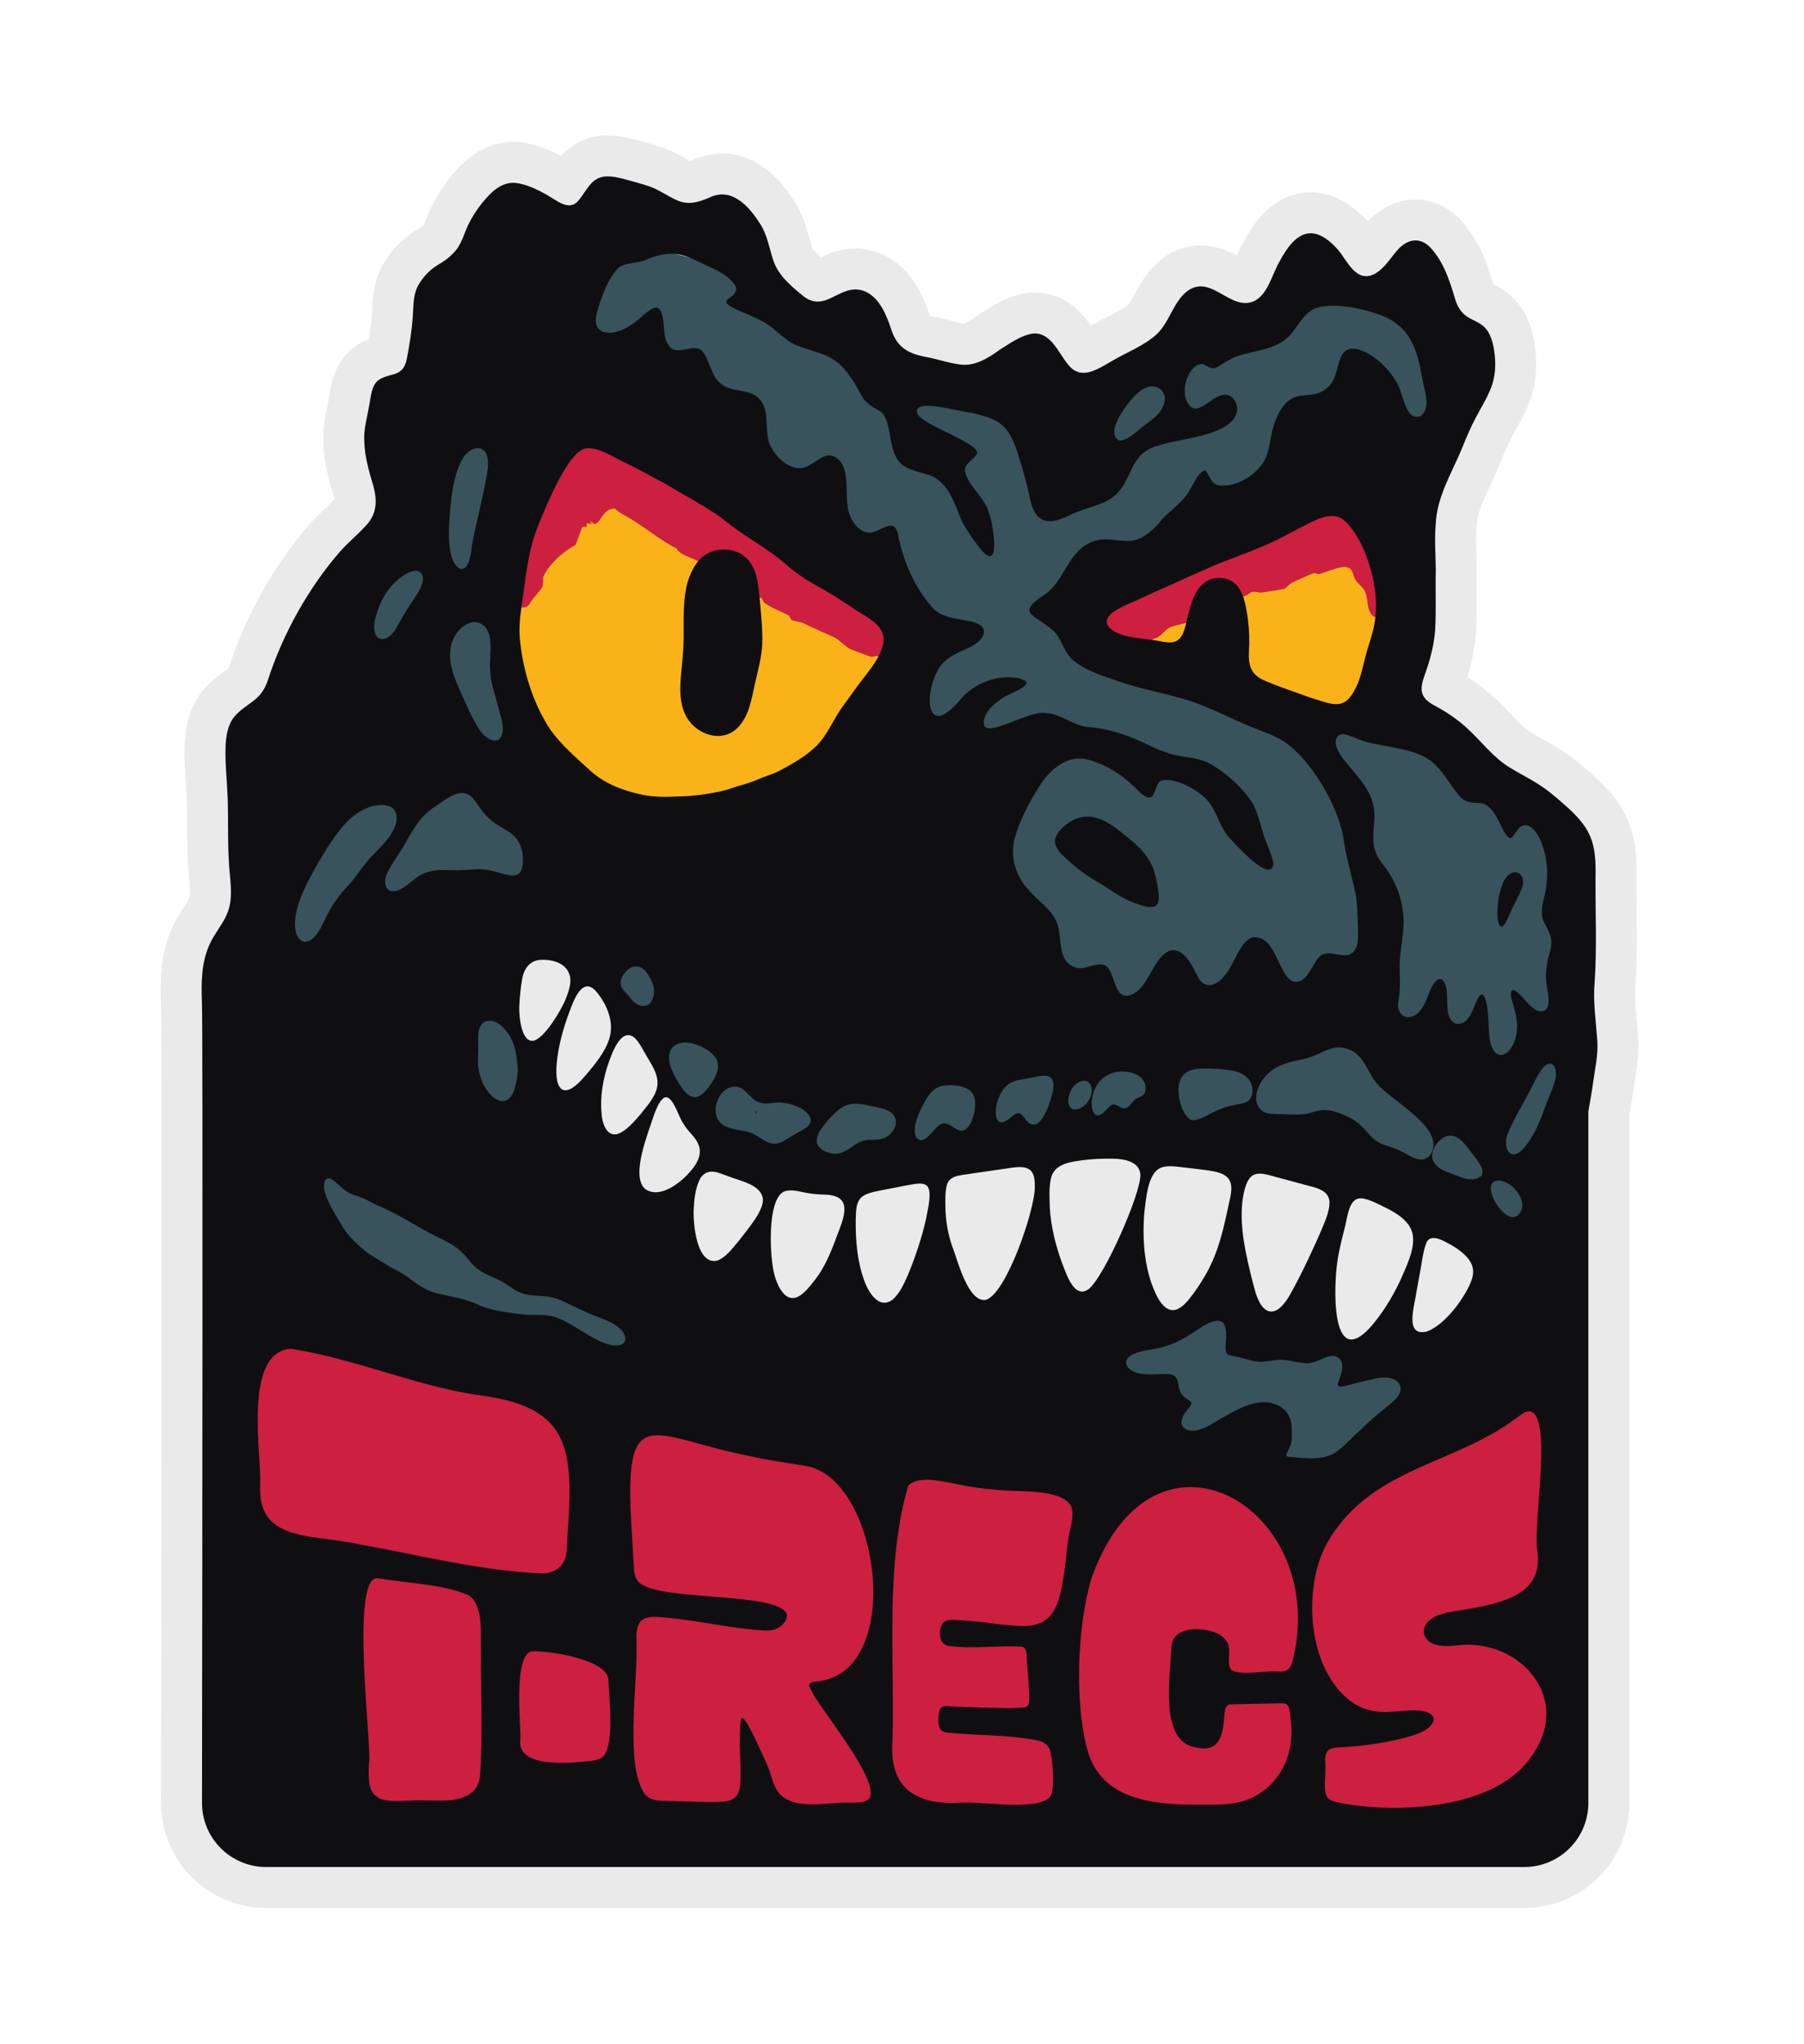
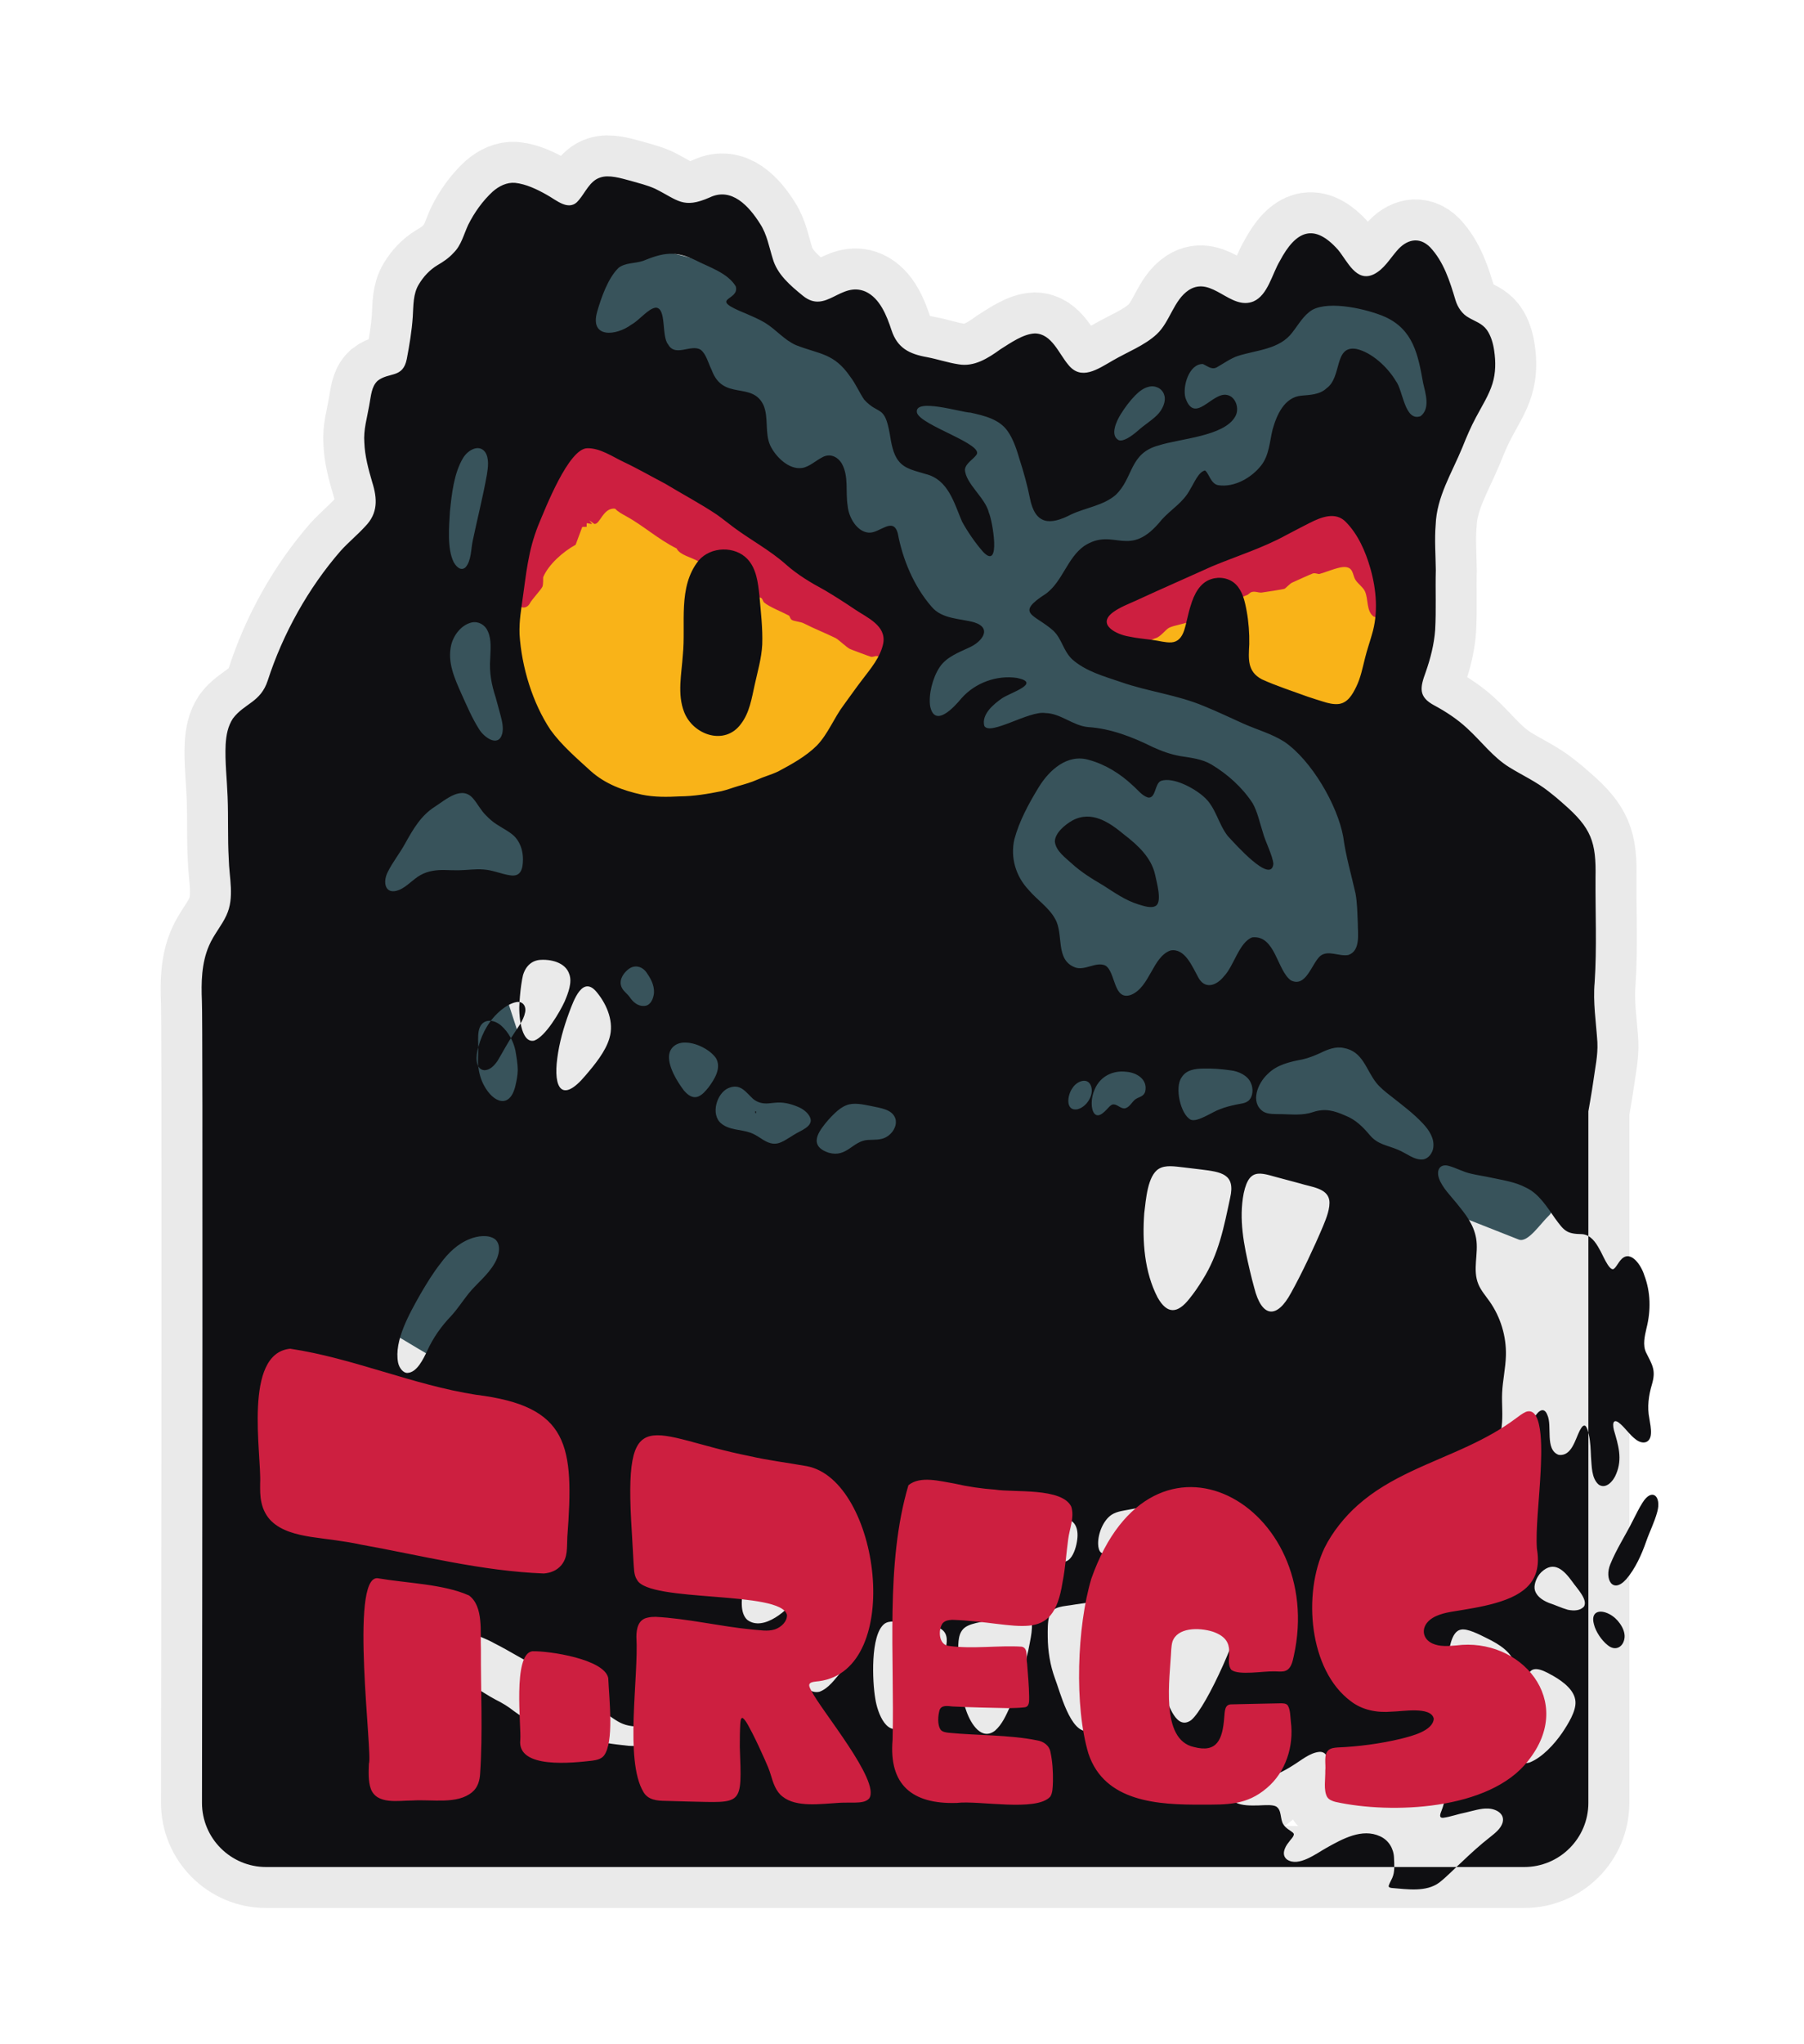
<svg xmlns="http://www.w3.org/2000/svg" id="Layer_1" data-name="Layer 1" viewBox="0 0 2862.45 3241.87">
  <defs>
    <style>.cls-1{fill:#0f0f12}.cls-2{fill:none;stroke:#eaeaea;stroke-width:130px}.cls-3{fill:#cd1f40}.cls-4{fill:#f9b318}</style>
  </defs>
  <path d="M664.99 1393.59h1753.49v917.36H664.99z" class="cls-2" />
  <path d="M1274.89 774.81s733 48.21 756.31 33.81c23.31-14.39 122.29-64.89 138.84-57.12s71.09 143.47 85.63 182.58c14.54 39.11-27.78 325.05-128.07 403.37-100.29 78.33-822.4 127.44-997.44 102.88-175.03-24.55-410.48-286.12-422.89-320.44-12.41-34.32 160.72-503.52 160.72-503.52l406.89 158.43Z" class="cls-2" />
  <path d="m968.62 376.41 235.11 59.94 107.8 115.08s198.12 80.12 206.86 81.58c8.74 1.46 122.37 8.74 122.37 8.74s201.03-83.04 212.69-83.04 221.43-89.43 221.43-89.43 196.66 42.82 201.03 54.47c4.37 11.65 47.99 118 47.99 118s-87.32 164.61-88.77 171.9c-1.46 7.28 0 217.06 0 217.06s-58.83-246.19-59.28-249.11c-.45-2.91-108.25-10.2-108.25-10.2l-355.45 199.5 42.8 70 480.18 116.54 124.77 69.92s118.51 101.97 122.88 116.54c4.37 14.57 27.68 394 27.68 394s-36.39 174.13-51.7 188.7c-15.31 14.57-34.5 44.75-48.94 39.13-14.44-5.62-406.31-160.16-406.31-160.16l-495.3 34.6-326.31 11.67-140.67-152.3-95.32-173.45s-81-43.8-94.4-42.35c-13.4 1.46-56.2 22.05-60.29 42.35-4.09 20.3 60.58 193.99 60.29 202.56-.29 8.57 226.96 339.24 226.96 339.24s259.3 101.99 269.5 99.07c10.2-2.91 436.82-71.86 436.82-71.86s175.02-24.74 179.39-22.33c4.37 2.41 276.69 91.4 280.38 94.25 3.69 2.85 226.58 53.84 67.79 155.81C2153.56 2424.8 804.6 2219.4 804.6 2219.4s-442.86-242.48-423.92-295.32c18.94-52.85 16.02-509.25 16.02-509.25S594.04 905.4 592.97 893.75 712.58 656.3 719.25 651.93c6.67-4.37 48.92-21.85 62.03-16.02 13.11 5.83 18.94 384.69 18.94 384.69l125.23 302.52s400.66-78.29 406.49-82.66c5.83-4.37 113.33-247.06 113.33-247.06s-358.07-342.93-394.49-361.86c-36.42-18.94-152.96-52.44-154.42-84.49C894.9 515 968.62 376.4 968.62 376.4Z" class="cls-2" />
  <path d="m1410.64 1057.48-3.92-5.82-9.3-10.37c-.3.78-.63 1.6-1.01 2.47-4.75-6.77-9.87-1.03-14.55-2.26-3.04-.82-30.81-11.16-33.34-12.4-5.69-2.81-17.99-14.93-22.86-17.33-15.8-7.78-32.85-14.34-50.11-23.16-5.42-2.78-15.03-3.18-18.98-5.44-3.29-1.9-3.01-6.01-4.89-7.02-10-5.4-31.72-13.96-39.24-20.73-2.85-2.59-1.86-8.33-8.58-7.93-.17-1.69-.3-3.4-.44-5.1l-71.62-57.91c-.65 1.92-1.39 3.56-2.21 4.66-3.88 5.17-22 .87-22 .87-10.17-6.16-29.02-9.74-34.01-20.24-28.98-14.34-53.14-36.46-80.47-51.37-5.63-3.06-12.86-7-17.12-11.73-19.13-2.11-24 25.69-32.96 24.19l-7.85-5.52 4.3 5.74-8.62-1.45v5.76l-6.98.21-10.5 28.28c-19.97 10.95-43 31.21-51.5 51.41-.29.7.49 11.66-1.31 15.31-2.81 5.63-17.19 20.43-20.24 26.93 0 0-9.21 17.06-27.33-6.9-18.14-23.96-41.65-49.73-16.95-107.42 24.71-57.68 86.86-160.63 95.93-165.81 9.05-5.17 96.46 1.29 103.6 4.53 7.11 3.23 264.15 178.28 288.12 194.68 23.94 16.39 84.16 62.36 91.29 69.49s42.72 39.48 45.97 42.39c3.23 2.93-10.33 68.96-10.33 68.96Zm804.1-79.8c-4.53 13.39-35.24 0-35.24 0-11.83-8.63-7.99-27.67-13.81-40.09-3.08-6.62-10.73-11.41-14.97-18.07-5.04-7.93-2.74-21.61-19.99-20.24-9.57.76-28.62 8.71-36.99 10.9-2.34.61-5.86-1.81-10.46-.84-1.77.38-28.91 12.74-32.98 14.57-3.77 1.69-10.19 8.94-12.02 9.74-2.11.93-32.01 5.57-36.31 6.05-5.53.63-11.43-3.16-17.57-.17-2.62 2.07-4.32 3.4-4.58 3.61l-.04.04-69.34 28.74h-13.96c-.8 3.75-1.6 7.09-2.47 9.7l-3.31 3.23c-8.9 4.07-28.26 6.77-35.81 10.76-5.67 2.99-13.48 14.53-21.66 16.55 0 0-45.8 18.13-56.05 17.48-10.23-.65-19.53-7.11-26.66-22-7.11-14.89-16.19-40.8-12.31-67.99 3.9-27.2 9.72-18.77 54.39-47.26 44.68-28.49 92.58-40.15 164.46-80.93 71.85-40.8 184.52-44.68 232.01-36.27 47.49 8.43 17.25 56.98 20.48 80.3 3.25 23.3 9.72 108.79 5.19 122.2Z" class="cls-2" />
-   <path d="m1780.05 969.05-5.75 2.87c2.34-1.28 3.1-1.75 5.75-2.87Z" class="cls-2" />
  <path d="M2528.19 1714.52c2.67-20.29 7.4-40.55 6.42-61.34v-.38c-1.99-31.71-7.23-63.25-4.33-95.06 3.64-54.9 1.03-110.41 1.37-165.41 1.25-57.42-6.64-79.06-50.57-117.35-7.72-6.96-15.64-13.63-23.82-19.89-19.97-15.72-41.16-25.24-62.25-38.23-26.37-16.26-44.44-41.33-67.24-62.08-15.35-14.26-33.27-26.07-51.62-35.95-26.33-13.88-22.79-28.69-13.84-53.27 7.52-21.4 13.21-43.82 14.89-66.52 1.78-31.69.21-63.14 1.02-94.81-.27-23.77-2.17-48.87-.21-71.98 1.61-44.53 25.68-82.06 42.4-122.78 6.48-16.27 13.37-32.51 21.67-47.87 9.26-17.55 20.55-35.05 26.15-53.52 5.15-16.66 5.19-34.59 2.64-51.78-1.58-11.63-5.13-23.83-11.56-33.02-7.76-10.65-18.68-13.51-28.55-19.41-10.28-5.36-17.74-16.14-21.31-27.89-8.91-29.86-18.57-60.9-40.31-83.95-17.56-17.63-37.76-12.03-52.65 5.64-11.77 13.52-20.36 28.98-36.29 37.12-28.17 13.89-42.16-20.67-57.12-38.69-37.96-42.59-66.64-30.72-92.33 17.79-12.28 20.44-18.91 54.04-41.74 64.05-36.67 15.03-65.89-41.38-102.59-18.01-24.26 15.99-29.94 50.61-51.03 70.09-19.05 17.78-46.48 28.16-69.98 41.85-24.07 13.91-49.99 31.98-70.27 6.65-15.19-17.82-26.35-49.46-53.11-49.73-18.49.75-38.63 15.1-54.67 25.16-20.02 14.52-41.79 28.08-66.25 23.83-16.8-2.49-33.29-8.15-50.03-11.34-28.21-5.04-47.12-14.36-56.5-42.83-7.56-23-18.38-50.7-41.22-61.18-39.59-16.89-62.56 36.58-99.47 6.54-19.72-16.11-40.64-33.64-47.76-58.83-5.87-18.74-9.1-38.41-20.05-55.19-17.77-28.22-45.17-58.37-79.79-41.91-42.47 18.75-50.63 4.26-86.68-13.7-12.46-5.6-25.72-8.81-38.75-12.56-16.04-4.28-34.8-10.1-48.57-5.22-16.34 5.17-23.6 23.88-33.79 35.67-15.18 19.5-35.37.15-50.97-8.31-15.5-8.79-32.91-17.07-50.15-18.92-13.3-1.14-25.69 5.19-35.6 13.86-15.89 14.63-29.16 33.26-38.83 52.62-7.57 16.28-10.91 32.4-23.35 44.59-7.37 8.13-16.01 13.97-25.55 19.51-12.08 7.29-22.03 17.94-29.4 30.23-9.38 15.14-8.57 34.19-9.69 51.51-1.52 22.83-5.31 44.85-9.46 66.88-6.14 31.14-27.97 20.36-46.25 34.62-9.94 9.33-10.35 23.04-13.43 39.38-3.31 19.4-9.28 38.6-7.71 58.53.79 21.54 6.47 42.28 12.5 62.89 8.29 26.23 9.29 49.48-11.18 70.23-12.3 13.49-26.68 25.19-38.91 38.75-51.08 58.59-91.64 131.32-115.67 205.59-11.36 34.89-37.11 36.01-55.28 60.25-8.02 12.28-10.59 26.15-11.51 41.12-1.33 27.36 2.12 55.44 3.09 82.85 1.38 33.6-.06 65.56 1.83 98.51.61 29.73 9.51 61.5-3.71 89.65-7.22 16.05-20.24 30.68-27.64 48.19-11.95 27.56-12.46 58.29-11.25 87.85 1.7 24.82.57 957.42.14 1271.28-.08 56.25 45.5 101.88 101.75 101.88h1996.29c56.19 0 101.75-45.55 101.75-101.75V1762.37s5.72-31.99 7.88-47.85ZM1778.14 657.16l.22-.38c6.66-10.75 14.6-21.26 23.06-29.89 6.24-6.32 13.37-11.64 20.9-13.42 10.36-2.85 21.52 2.15 24.82 12.41 3.73 10.24-2.56 24.2-11.57 32.81-9.3 9.02-20.56 15.65-30.1 24.41-10.7 9.19-23 17.55-30.36 14.96-14.37-7.6-3.48-30.38 3.03-40.9Zm-830.76-162.3.08-.34c6.68-23.15 17.46-53.85 34.18-69.93 11.33-8.39 25.78-6.48 38.76-10.91 32-13.05 51.32-16.6 83.63-.83 20.97 10.84 50.88 19.99 63.46 41.38 6.63 23.82-47.58 17.44 16.72 43.32 9.89 4.31 19.91 8.51 29.18 14.05 18.3 11.07 30.35 27.09 49.43 35.67 37.62 14.8 60.45 12.37 86.36 50.22 8.53 11.05 14.4 25.1 22.11 36.36 23.17 25.25 32.27 7.07 40.58 54.62 2.29 14.15 5.03 31.21 13.56 42 10.2 13.83 28.08 16.28 43.53 21.32 35.64 8.83 44.79 45.56 57.53 75.38 8.91 16.21 21 33.89 33.43 47.99 29.18 30.61 14.5-50.78 9.21-61.95-5.54-23.92-37.26-46.21-38.04-68.65 1.39-10.09 12.84-15.77 18.18-23.21 13.21-16.91-88.51-46.66-94.33-66.91-5.07-24.31 71.46-.13 84.84-.11 21.66 4.84 45.66 10.26 59.01 29.27 8.92 12.48 14.58 29.69 19.33 45.99 6.39 19.78 12.04 40.3 16.06 60.48 8.35 42.13 31.66 43.36 65.54 25.71 22.65-10.56 51.59-14.28 70.56-30.9 28.56-27.15 21.2-66.03 68.37-78.55 33.55-10.92 103.51-14.17 121.25-45.67 7.32-12.21.98-31.77-12.98-34.32-23.56-5.15-51.17 47.54-65.96 4.55-5-18.07 5.79-54.15 27.68-53.58 8.27 3.6 14.8 10.48 24 4.07 7.52-4.18 20.6-13.35 31.41-16.86 29.85-9.6 66.67-10.28 86.82-37.72 9.86-12.49 17.56-27.09 31.48-35.43 27.68-15.06 87.14-1.11 115.21 11.07 45.23 20.49 52.58 60.55 60.54 104.93 3.81 16.44 11.62 40.61-4 52.58-25.44 9.23-27.77-40.97-39.15-55.56-13.17-22.19-38.6-45.81-62.88-51.02-35.91-6-22.25 44.86-47.31 62.43-10.55 10.15-26.38 10.42-39.62 11.64-27.12 2.28-39.38 30.54-45.85 53.5-4.75 19.01-5.3 40.93-18.22 57.25-15.35 19.57-42.42 35.03-67.74 31.31-12.19-1.82-14.77-18.68-21.31-23.44-10.58 2.36-17.47 20.43-23.38 29.59-10.94 21.18-29.61 31.24-45.13 48.28-52.38 65.3-75.14 10.46-123.41 42.03-26.82 19.32-33.84 55.37-59.97 75.23-51 32.56-18.54 32.44 11.28 59.08 13.75 13.39 15.1 30.5 29.27 44.78 21.82 19.68 51.12 27.41 78.25 36.7 43.17 15.07 89.32 20.18 131.59 38.1 20.82 8.32 41.29 18.34 61.69 27.4 21.97 9.89 45.38 16.13 65.79 29.13 42.76 29.28 84.16 100.1 93.33 150.68 4.07 30.83 12.73 59.51 19.41 89.5 2.93 15.35 2.96 31.68 3.69 47.36-.03 16.87 4.66 43.91-14.99 50.54-14.58 2.83-32.37-8.62-44.84 1.8-13.64 12.52-22.28 50.21-46.21 38.54-22.31-15.85-24.66-72.09-61.37-68.31-20.83 7.6-29.1 45.35-44.9 61.7-11.69 14.79-30.56 21.94-41.16 1.1-9.13-16.21-20.7-45.97-43.5-42.05-28.68 9.8-32.72 58.26-62.91 70.47-28.27 9.9-24.01-36.22-40.51-46.46-14.77-6.93-32.56 8.59-48.17 2.92-32.24-12.19-17.47-53.1-31.86-77.27-9.88-17.91-28.72-30.03-41.82-45.6-20.53-21.74-29.2-51.33-22.71-80.16 7.83-29.22 22.65-56.39 38.38-82.22 16.83-27.75 45.88-54.14 80.25-43.73 25.57 6.97 49.34 21.75 68.55 39.76 9.54 8.39 15.07 16.68 24.95 19.82 12.91 1.75 10.22-22.66 20.95-26.59 19.58-6.16 52.46 11.96 67.08 24.94 19.54 16.47 23.21 43.54 38.66 62.88 10.67 11.35 68.56 77.01 72.17 44.15-.96-13.35-12.94-35.51-16.87-50.79-4.92-15.07-8.18-31.55-15.89-45.38-16.35-25.15-39.91-46.31-65.66-61.68-14.79-8.79-32.42-10.54-49.16-13.24-15.38-2.7-29.57-7.84-43.65-14.27-32.07-15.91-66.82-29.5-102.83-31.76-24.04-2.17-43.36-21.83-67.83-22.27-25.42-4.14-87.98 36.7-96.77 20.37-4.78-18.21 14.58-34.36 28.21-43.8 13.31-9.01 63.35-24.05 23.65-32.25-32.35-4.74-66.24 7.71-87.97 32.15-11.89 14.47-42.52 47.68-49.82 12.7-2.78-18.26 3.81-45.02 15.12-61.99 10.68-15.98 29.74-23.03 46.54-30.92 20.34-8.82 37.73-30.87 8.1-40.13-22.54-6.24-51.24-4.93-67.67-24.97-27.99-32.23-45.75-74.9-53.39-115.93-7.48-27.74-29.1.37-46.44-1.33-18.81-1.53-31.73-24.8-33.16-42.6-3.68-22.44 2.09-46.4-9.22-66.77-6.65-11.19-19-16.96-31.27-9.96-9.87 5-20.67 15.17-31.69 16.76-21.19 3.32-42.37-18.04-50.7-35.73-8.95-19.79-2.13-43.87-10.7-63.95-18.21-38.2-64.03-6.17-82.15-55.55-5.39-10.64-8.67-25.67-17.72-32.35-15.52-9.11-40.1 12.23-51.36-8.26-11.05-12.89-2.09-57.45-19.5-58.36-12.09 1.15-25.85 19.79-38.94 26.98-24.45 18.03-65.93 21.78-54.35-20.01ZM1978.07 968.8c-3.15-17.1-6.81-31.64-17.13-42.04-9.97-10.02-25.74-12.82-38.98-8.4-18.39 5.7-27.47 24.6-32.72 42.18-4.09 12.51-6.6 27.95-10.35 39.32-3.79 11.15-9.85 18.03-20.12 18.88-9.69.56-19.98-2.66-29.73-3.85-12.93-1.84-25.08-2.69-37.53-5.43-19.52-3.08-52.48-18.88-24.9-38.9 10.64-7.68 23.41-12.46 35.34-17.87 40.44-18.72 80.69-36.17 121.29-54.58 39.19-16.33 80.41-29.06 117.68-49.56 12.22-6.32 24.61-13 37.11-19.25 18.29-9.25 40.84-18.31 57.1-1.89 19.75 19.74 31.85 47.83 39.22 73.8 9.74 33.98 12.79 71.23 2.48 105.17l-.09.33c-3.4 12.04-7.71 24.16-10.77 36.71-3.97 15.63-6.94 31.4-14.08 45.91-6.07 12.39-13.32 24.9-27.18 27.01-8.4 1.12-17.68-1.19-25.87-3.86-8.07-2.62-16.12-4.93-24.14-7.74-24.3-8.93-49.39-16.93-72.36-27.38-23.59-12.4-21.26-32.6-20.09-55.92.32-17.04-.98-35.32-4.18-52.64Zm-241.09 758.77c8.74-20.98 29.25-30.43 49.85-27.93 16.86 1.13 34.57 12.24 30.35 31.13-2.18 8.48-10.29 8.67-15.69 12.59l-.13.09c-5.38 4.11-9.05 12.7-16.43 14.19-6.19 1.03-12.07-6.31-17.92-6.25-2.92-.05-5.04 1.83-7.09 3.93-2.89 3.05-6.03 6.62-9.45 9.36-12.7 10.81-18.42-2.33-18.27-15.17-.06-7.2 1.71-15.18 4.78-21.94Zm-27.4 31.55-.34.08c-18.89 2.96-16.05-22.36-7.36-33.96 6.76-10.89 24.86-18.01 29.67-1.78 4.16 14.32-8.16 32.43-21.97 35.66Zm106.02 164.86.04-.39c2.63-20.69 5.03-59.33 23.29-70.18 10.52-6.19 24.46-3.78 40.28-1.98 8.67 1.07 17.51 2.1 26.24 3.15 32.28 4.02 55.29 6.88 46.45 45.02-9.89 46.09-17.77 88.74-43.69 129.92-6.31 10.28-13.37 20.74-20.96 30.02-18.37 23.37-35.04 25.59-50.55-2.11-20.88-40.35-24.39-88.92-21.1-133.45Zm120.03-164.9-.28.12c-11.5 3.83-35.08 20.87-45.92 16.48-16.18-8.13-25.94-51.14-14.63-66.91 7.24-12.19 21.47-14.09 34.78-14.21 14.35-.38 28.64.77 42.87 2.8 13.11 1.4 27.45 8.34 32.31 19.95 4.06 8.66 3.76 21.34-3.5 28.04-5.25 4.71-13.14 4.8-20.02 6.39-8.56 1.85-17.13 3.87-25.61 7.34Zm37.77 133.28.09-.39c9.54-43.83 29.08-30.55 63.93-22.01l24.69 6.6c18.92 6 43.56 7.47 47.07 26.48 1.92 12.39-4.66 28.98-9.83 41.38-13.5 32.19-34.48 76.69-50.69 105.63-22.56 42.13-46.57 39.71-58.48-7.63-2.6-9.21-4.85-18.52-7.04-27.63-9.43-40.14-17.75-81.28-9.74-122.43Zm109.89-128.74c-16.16 5.52-32.76 3.6-49.73 3.23-9.63-.17-21.68.7-29.37-4.24-21.11-14.53-8.36-45.04 7.17-59.3 14.77-14.96 35.27-19.45 55.23-23.24 9.83-2.26 19.13-5.94 28.32-10.12 11.5-5.69 24.57-10.9 37.26-8 30.62 5.38 35.19 34.65 51.83 55.5l.21.25c6 7.31 14 13.76 21.6 19.63 17.65 14.04 36.73 27.99 52.02 44.45 9.93 10.63 18.62 23.84 16.31 38.65-1.13 8-7.42 16.79-15.63 18.13-14.33 1.97-27.41-10.28-40.62-15.36-16.94-7.21-32.04-8.1-44.63-23.39-10.99-13-22.4-24.36-38.63-30.67-17.7-7.87-32.31-11.91-51.34-5.52Zm-677.36 39.75c-8.8 4.9-19.15 3.81-28.8 4.39-24.48 1.53-33.13 28.36-62.01 20.33l-.31-.09c-22.6-7.55-23.68-21.39-10.12-39.98 5.74-8.1 12.99-16.13 20.22-23.01 5.39-5.04 11.26-9.66 18.17-12.28 11.7-4.68 25.86-1.29 38.63 1.15 14.22 3.33 34.86 4.71 39.34 21.11 2.48 11.2-5.1 22.98-15.12 28.38Zm-576.2-857.16c2.62-17.93 4.63-36.31 7.94-54.13l.07-.36c3.58-20.24 8.61-39.03 16.11-58.09 11.29-26.89 48.61-123.38 78.48-122.82 20.06-.18 39.25 13.21 56.99 21.65 22.43 10.57 44 23.05 66.06 34.57 27.41 16.6 55.83 31.52 82.52 49.41 8.98 6.44 17.55 13.42 26.43 20.01 27.16 20.14 57.43 36.17 82.8 58.76 18.44 16.41 39.58 28.95 61.24 40.63 16.51 9.77 32.66 20.12 48.3 30.72 19.23 12.95 49.73 25.43 44.84 53.52-4.4 22.24-20.27 40.55-33.53 58.05-10.09 13.1-19.55 26.77-29.36 40.09-15.48 20.58-24.62 45.54-42.57 64.18-17.67 17.37-39.34 29.23-61.06 40.85-10.93 5.31-22.52 8.22-33.61 13.27-9.46 4.15-19.37 7-29.31 9.82-9.19 2.68-18.24 6.26-27.51 8.38-21.68 4.36-43.62 8.03-65.86 8.2-20.05 1.04-40 1.42-60.49-2.76-29.84-6.57-57.65-16.77-80.65-37.21-22.08-20.21-46.58-41.06-64.27-65.74-28.22-42.45-45.59-99.15-48.92-151.35-.75-21.77 2.7-39.7 5.36-59.65Zm325.64 779.49c19.38-8.29 27.4 5.76 39.64 17.05 7.14 5.83 15.48 7.86 24.92 6.98 4.26-.32 9.33-1.11 14-1.3 12.13-.41 23.68 2.99 34.62 7.89 6.77 3.32 13.22 8.28 16.55 15.11 7.17 14.96-15.83 21.69-25.63 28.31-21.22 13.08-29.5 21.01-52.4 5.36l-.3-.19c-5.02-3.25-10.19-6.47-15.84-8.56-15.31-5.49-33.68-3.86-46.74-14.85-16.93-14.28-7.06-47.52 11.18-55.8Zm-31.16-1.29c-5.39 6.77-10.27 12.03-16.44 14.56l-.25.1c-8.91 3.07-16.09-2.55-22.22-9.56-10.55-13.91-25.31-37.69-23.69-55.84 1.33-12.76 11.98-20.54 25.29-20.32 16.77-.22 39.44 10.69 49.2 24.76 8.96 15.64-2.34 33.47-11.89 46.3Zm-87.1-145.92c-1.58 8.14-6.47 17.07-15.86 16.76-9.07.39-16.76-6.12-21.7-13.43l-.17-.23c-3.6-5.32-9.18-8.9-12.21-14.29-5.96-10.62.05-21.89 8.59-29.19 10.87-9.61 24.47-5.86 31.53 6.33 6.83 9.61 12.42 22.24 9.82 34.05Zm-181.86-56.09.31-.04c17.49-1.65 41.77 3.42 47.8 22.67 4.73 12.72-1.66 29.57-7.32 42.9-7.48 16.54-30.46 55.84-48.3 62.26-21.79 5.23-25.13-43.41-23.43-60.89.76-11.94 2.03-24.26 4.17-36.24 2.2-15.43 11.14-28.62 26.77-30.66Zm29.06 155.31c3.19-24.47 10.06-48.47 18.6-71.61 7.51-20.26 22-61.29 45.06-31.31 15.7 19.56 26.56 46.63 19.04 71.5l-.1.35c-6.12 20.93-23.29 41.87-38.07 59.07-36.89 44.07-51.15 20.37-44.53-28Zm-106.52-632.65c-1.58 21.66 2.17 40.95 8.74 61.01l.11.39c2.58 9.24 4.97 18.54 7.54 27.79 2.56 9.64 5 20.08 2.66 29.38-6.18 22.49-29.32 5.2-36.73-7.36-11.11-17.44-19.25-36.83-27.8-55.61-10.93-24.72-23-50.76-16.3-78.15 3.93-15.71 16.12-31.6 32.46-35.39 10.65-2.25 21.21 3.73 25.48 13.8 6.29 13.52 4.3 29.32 3.84 44.14Zm-63.87-234.1.04-.4c2.91-27.6 6.17-59.35 20.53-83.85 7.67-12.91 25.37-23.31 35.41-9.61 6.48 9.84 4.51 24.39 2.61 35.95-6.31 35.25-15 69.12-22.29 103.84-3.11 13.91-2.16 32.07-11.52 42.77-6.48 5.77-13.54 1.09-18.84-8.19-10.73-21.82-7.24-57.03-5.94-80.51Zm-23.64 468.19.31-.21c17.78-11.64 42.6-33.91 60.56-12.12 7.04 8.35 12.02 18.58 19.97 26.23 4.84 5.02 10.09 9.71 15.92 13.59 10.79 7.25 24.62 13.53 31.65 22.34 7.71 9.45 11.14 21.62 11.09 33.77-.09 14.26-2.74 28.32-20.42 25.34-13.98-2.02-27.85-8.42-42.19-9.23-12.96-1.13-26.42 1.11-39.08 1.23-7.42.17-14.88-.23-22.27-.37-13.27-.33-26.85 1.4-38.55 7.97-12.09 6.75-21.52 18.42-33.58 23.43-22.14 9.18-27.01-11.16-18.61-27.9 7.66-15.71 19.16-29.84 27.58-45.23 12.88-23.15 25.36-44.85 47.62-58.84Zm68.61 381.61c0-8.26-.87-16.82.55-25.01 3.59-21.36 23.56-20.54 36.5-8.65 10.99 10.06 18.89 24.45 21.85 38.8 1.71 10.23 3.63 20.42 3.75 30.92-.11 8.44-1.79 16.85-3.77 25.2l-.09.35c-8.8 36.39-34.89 26.62-49.67-.99-5.06-9.3-7.82-19.49-9.12-29.97-1.21-10.12.2-20.5 0-30.65ZM596.48 977.1l.11-.4c6.33-23.39 18.05-43.9 36.8-59.14 6.88-5.42 15.29-10.61 23.57-12.06 10.35-1.96 15.96 6.95 13.81 16.37-2.65 13.6-12.41 24.74-19.85 36.85-8.88 12.86-15.92 26.86-24 40.17-6.13 8.75-12.41 14.35-20.74 14.66-15.58-1.19-13.49-24.84-9.7-36.45Zm-112.47 516.43h-.23c-6.62.16-12.85-8.1-14.53-16.3-6.79-34.85 18.44-78.44 35.29-108.42 10.3-17.58 19.95-33.5 31.92-48.75 12.2-16.67 27.12-31.28 46.75-39 11.99-4.8 29.55-7.31 40.01.58 10.44 8.98 6 27.07-1.15 38.6-10.62 18.35-28.44 31.92-40.92 47.41-9.44 11.78-17.41 24.34-27.7 35.58-15.53 16.15-28.6 34.58-37.75 54.74-6.24 13.05-16.4 35.1-31.69 35.56Zm500.91 639.04-.23.08c-27.74 8.23-71.48-32.97-99.43-42.33-16.2-7.08-34.71-4.38-50.6-5.42-24.36-2.81-48.24-5.07-71.22-13.68-22.52-11.55-47.87-14.82-72.27-20.81-14.24-3.92-26.17-11.83-38.25-20.63-9-7.23-18.9-13.13-29.24-18.24-11.86-6.27-22.53-13.66-33.97-20.39-8.72-5.37-16.52-12.29-23.94-19.38-9.69-8.69-18.59-19.65-25.09-31.34-8.48-14.49-17.97-28.78-23.58-44.73-3.09-9.35-4.42-17.12-1.27-23.43 1.95-3.61 5.6-4.75 9.64-2.56 9.62 5.71 16.56 15.05 26.44 20.78 6.87 4.18 14.94 6.07 22.43 8.95 9.16 3.55 18 9.36 26.96 13.11 7.15 2.94 14.19 6.06 20.88 9.87 23.88 11.99 46.76 26.77 70.92 38.75 13.61 6.51 27.34 13.04 38.48 23.42 7.47 6.78 13.91 16.58 21.26 23.5 11.77 11.93 28.17 15.76 42.53 23.57 10.38 5.61 19.39 14.09 30.48 18.41 11.88 4.92 26.27 4.24 39.63 5.62 8.6.83 16.78 3.12 24.98 6.55 19.59 8.98 38.64 19.3 58.83 26.4 12.14 4.88 25.35 9.65 34.86 18.86 7.48 6.55 13.38 20.73.77 25.07Zm.2-336.49-.3.16c-19.97 10.64-28.88-12.07-30.13-28.53-3.45-33.58 4.23-68.06 17.39-98.97 5.33-12.37 17.18-35.07 32.83-24.47 7.91 5.36 15.05 20.09 21.25 30.77 7.68 13.22 17.44 26.98 17.13 42.79-.08 16.75-13.2 32.06-25.07 46.87-9.65 11.41-20.09 24.1-33.1 31.38Zm37.93 88.88-.21-.2c-22.22-21.63 6.35-89.79 14.95-116.96 15.81-42.65 26.27-30.86 39.52.67 4.47 10.54 10.46 19.71 17.89 27.92 15.06 15.9 21.12 30.32 8.21 50.63-13.61 21.69-54.74 57.8-80.36 37.94Zm149.48 82.48c-10.65 12.11-19.78 26.17-34.56 31.7-32.9 7.41-38.52-59.47-37.24-82.11.74-14.99 2.43-30.71 8.55-44.55 6.97-15.74 20.18-16.81 33.9-11.63 4.8 1.6 9.86 3.62 15.02 5.48 18.01 6.79 48.11 12.7 52.07 33.35l.04.29c3.25 18.74-25.32 50.94-37.78 67.47Zm155.95-8.81-.15.38c-9.57 25.87-19.67 51.84-37.29 73.23-5.37 6.95-10.86 13.65-17.48 19.26-28.27 23.84-43.93-19.28-47.16-41.57-4.62-26.65-7.99-100.47 14.24-118.27 7.81-6.15 21.82-3.79 33.65-1.05 10.51 2.51 22.23 3.42 33.28 3.82 46.06.79 32.86 33.2 20.91 64.2Zm140.92-25.88-.08.37c-6.22 28.46-17.74 62.78-29.35 90.24-6.33 13.81-12.33 27.56-23.5 37.46-21.11 16.26-37.89-9.89-45.17-30-11.06-30.24-13.86-63.72-13.52-96.51.6-13.18-.4-29.14 11.41-37.42 5.57-3.95 14.11-6.27 24.96-8.44 12.76-2.51 28.46-5.53 41.9-8.15 14.73-2.43 27.76-6.48 35.38.71 7.94 9.9.6 36.97-2.03 51.74Zm21.82-148.9c-7.18 4.53-14.24 15.32-21.62 20.97-9.31 7.14-17.68 1.37-18.03-9.76l-.02-.32c-.78-9.29 3.52-22.98 8.15-32.72 9.2-18.46 17.12-35.93 35.44-40.02 13.7-2.29 30.37-1.1 42.07 5.96 7.82 5.02 10.22 14.11 10.14 23.18-.09 15.54-9.44 52.33-30.65 38.9-7.58-4.57-16.71-12.71-25.48-6.19Zm72.74 277.55-.25.04c-27.77 3.81-44.18-62.74-52.39-83.93-7.45-20.5-11.1-42.9-11.27-65.17-.05-10.84-.43-23.76 2.52-33.61 5.08-15.89 22.88-14.61 40.42-17.88 19.45-2.79 39.98-5.76 58.75-8.45 29.03-4.81 40.89.16 40.22 29.48.93 34.3-45.02 170.74-78 179.52Zm99.2-306.14c-4.12 10.39-14.84 34.02-28.58 26.8-5.94-3.33-10.46-11.99-14.46-15.27-6.56-5.94-16.94 7.26-23.25 10.17-11.17 7.43-16.56.04-16.87-12.17-.34-16.03 7.76-37.13 21.37-46.32 9.27-5.95 20.51-6.51 31.09-8.77 10.34-1.47 21.31-5.48 31.51-2.87 14.55 6.53 4.39 33.62-.65 48.02l-.16.41Zm64.62 288.78-.23.18c-23.41 16.82-35.66-24.78-42.2-40.78-10.56-28.78-17.85-58.07-19.66-88.89-.33-15.63-1.63-32.59 2.32-47.62 3.92-14.85 18.13-21.44 32.44-24.25 21.41-4.2 44.81-5.64 66.01-5.17 17.22.2 41.95 4.46 43.01 25.65.49 30.38-56.6 160.05-81.69 180.88Zm494.06 162.41-.06.25c-2.71 9.54-12.11 16.84-20.04 23.13-15.57 12.16-30.52 25.75-44.68 39.31-12.08 10.82-23.07 22.73-35.76 32.63-20.81 15.42-50.59 10.6-75.4 8.59-2.06-.41-4.11-.58-4.82-2.38-.7-1.29 3.33-8.77 5.68-13.65 4.34-10.03 3.1-20.67 2.71-32.07-.57-14.43-8.49-27.76-22.07-33.86-28.61-13.26-59.73 4.16-84.71 18.1-16.45 9.11-44.71 31.1-62.91 18.77-9.57-7.34-3.64-19.82 2.69-27.46 2.52-4.03 7.56-7.95 8.1-12.4-.02-1.17-.74-2.1-1.6-2.9-3.2-2.9-11.35-6.67-15.01-13-5.59-8.39-2.2-22.57-11.42-28.34-5.54-3.05-16.24-2.24-27.71-1.74-12.4.26-26.26.66-37.05-4.73-14.67-7.64-14.21-20.42-.07-27.02 13.31-6.43 30.08-6.93 44.47-10.76 16.58-3.97 32.48-11.62 47.05-21.04 12.98-7.88 26.75-20.11 42.06-21.37 12.38-.65 14.6 13.2 14.19 23.45.65 9.43-4.04 26.58 3.69 30.47 6.55 2.6 14.15 3.05 21.07 4.97 8.5 1.99 19.01 6.16 30.22 6.1 11.2.07 22.35-3.43 33.58-2.98 16.44.29 34.16 8.45 49.13 4.12 9.23-2.4 17.73-8.44 27.18-9.96 10.31-2.17 19 4.36 19.37 14.49.67 7.34-2.54 16.65-4.86 22.68-1.72 4.48-4.94 11.77 2.77 11.16 11.03-1.38 23.76-6.08 36.07-8.45 11.05-2.6 23.85-6.55 33.7-6.16 12.85-.14 28.33 7.53 24.44 22.05Zm-.7-174.34-.18.37c-12.59 26.26-28.38 52.1-48.08 73.95-62.49 66.25-56.27-71.76-50.86-105.35 2.28-17.32 6.69-34.17 10.94-51.09 4.55-14.33 5.89-46.82 23.15-49.38 10.03-1.9 27.75 7.2 40.99 13.82 18.85 9.17 41.62 22.81 44.69 44.76 3.21 23.37-11.11 50.86-20.65 72.92Zm95.18 32.26c-12.67 18.25-31.65 39.15-51.97 47.1-36.03 8.85-20.2-38.86-16.99-61.82 1.56-8.67 3.14-17.46 4.71-26.18 3.57-16.72 5.45-38.88 11.45-53.22 7.27-15.35 28.98-1.45 39.57 4.33 15.01 8.76 33.47 22.53 34.34 40.54v.34c.76 14.82-11.47 34.52-21.11 48.91Zm34.57-200.31-.12.17c-5.78 6.2-15 7.03-25.41 4.96-10.36-2.91-20.11-7.67-30.31-10.99-11.72-4.73-21.3-12.25-22.55-22.91-.69-7.6 3.57-18.7 10.55-25.59 20.22-19.19 35.97-3.57 49.52 15.17 6.83 9.95 24.99 28.23 18.32 39.19Zm11.17-237.51c-.52-11.44-.88-23.99-3.38-35.01-1.32-5.27-2.29-10.37-5.25-13.76-4.11-3.09-7.42 4.27-9.23 7.27-7.1 13.7-12.8 41.19-33.37 38.49-22.51-8.26-9.64-46.03-18.22-63.78-6.17-15.25-17.13-2.54-21.32 6.44-5.62 11.47-8.87 25.92-17.66 36.02-9.19 12.29-27.06 16.4-33.99-.22-3.11-7.44-.31-15.47.65-23.14 2.3-18.39-.02-35.38.78-53.65.88-19.88 5.5-39.42 6-59.34.77-30.37-8.48-60.9-25.96-85.75-6.2-8.83-13.49-17.08-17.66-27.03-9.81-23.39.58-48.68-3.66-72.93-3.93-22.45-16.59-37.94-30.47-55.11-10.04-12.43-23.09-25.2-28.45-39.95-4.69-14 2.14-23.66 15.55-19.84 11.89 3.21 22.41 9.47 35.33 12.37 10.38 2.49 21.73 3.94 32.29 6.37 19.38 4.1 37.64 6.67 54.68 15.59 20.69 9.58 33.53 30.8 46.32 48.91 14.76 20.23 18.48 24.65 43.19 25 13.19 1.12 21.34 12.87 27.21 23.82 4.29 6.46 14.36 33.11 21.87 31.74 4.7-2.24 7.48-10.41 13.62-16.42 15.15-14.17 31.33 11.61 35.59 25.74 10.37 27.09 10.67 56.4 3.62 84.22-2.85 12.58-6.27 26.62-.77 38.42 9.5 19.26 16.26 27.57 9.4 50.69-5.26 17.69-7.81 35.99-4.08 54.24 1.24 7.66 2.96 16.3 2.5 23.61-.72 16.12-13.81 17.8-24.48 9.13-8.57-6.34-15.85-16.99-23.51-23.75-9.92-9.39-14.15-4.55-10.78 9.29 6.93 23.62 13.84 45.26 3.6 69.55-4.02 10.58-16 25.06-27.92 16.79-11.45-10.21-10.73-29.07-12.02-43.66l-.02-.36Zm53.28 286.44c-1.32 14.76-14.16 22.98-26.94 12.2l-.31-.24c-9.06-7.17-18.59-21.04-21.36-32.72-5.55-20.15 9.01-24.34 24.57-16.12 6.46 3.36 12.41 8.74 16.75 15.05 5 7.04 7.87 14.9 7.29 21.83Zm51.93-199.41-.09.38c-4.34 16.2-12.11 31.29-17.6 47-7.02 20.29-17.33 43.3-31.72 59.88-21.7 24.05-34.8-.91-25.11-24.01 9.67-23.94 24.44-46.35 35.86-69.37 4.85-9.21 9.42-19.1 14.98-27.78 15.24-24.8 30.37-10.55 23.68 13.9Z" class="cls-2" />
  <path d="M1784.42 1324.12c21.08 16.31 42.15 35.62 48.32 62.61 2.48 12.06 11.25 42.13 1.75 49.43-7.32 5.02-19.45.65-27.96-1.87-20.91-6.39-38.42-19.01-56.83-30.69-17.22-10.02-34.38-20.76-48.92-34.02-10.42-9.56-25.23-19.93-26.99-34.68-.21-13.45 15.66-26.97 28.12-33.92 30.71-16.21 58.79 3.47 82.2 22.89l.3.24Zm-675.7-435.39c19.03-22.1 57.31-23.36 77.28-2.13 14.38 15.27 16.83 37.91 18.97 58.01 2.13 24.81 5.48 52.16 4.48 77.76-1.17 21.9-7.36 42.64-12.02 63.89-4.68 21.07-8.1 44.01-21.68 61.62-25.52 35.29-76.22 17.81-90.27-18.85-11.08-28.36-3.99-60.41-2.05-90.02 5.15-50-8.47-107.96 25.04-150.02l.24-.27Zm1274.47 580.6c-3.34.83-6.01-4.27-6.93-13.35-1.49-17 1.8-38.23 7.84-54.43 3.76-8.86 9.99-17.45 19.16-18.35 8.26-.67 13.84 7.49 13.47 15.16.01 11.17-9.63 26.45-15.36 38.31-3.49 6.79-6.41 14.31-9.68 21.03-2.28 4.36-4.58 9.98-8.36 11.58l-.13.04ZM1199.27 1765.4c-.27.26-.64-.03-.86-.66-.31-.84-.24-1.97.33-2.67.4-.15.48.08.7.36.3.81.4 2.03 0 2.76l-.15.2Zm85.73 904.32c-2.58 2.77.38 7.92 2.24 11.21 14.86 30.56 110.17 143.5 92.04 170.91-4.81 5.96-14.27 6.57-22.07 6.77-8.23.17-16.35-.12-24.45.28-30.57 1.74-68.89 7.74-90.84-9.65-10.98-8.21-15.23-22.27-19-34.91-2.36-7.89-5.29-14.76-9.51-24.16-6.16-13.84-12.78-28.21-19.65-41.66-4.37-7.83-9.39-19.33-14.91-23.84-3.98-1.83-3.84 6.41-4.24 9.22-.63 10.39-.79 24.53-.75 36.51 3.51 94.73 5.11 88.23-81.69 86.52-12.96-.43-24-.7-36.15-1.03-13.39-.11-27.77-1.4-35.07-14.14-30.28-50.32-7.3-182.4-11.17-246.17.05-13.25 3.15-27.54 18.03-30.32 3.94-.95 8.18-1.23 12.33-1.22 50.23 2.54 102.92 15.32 153.73 20.15 11.85.79 24.17 3.4 35.73-.29 10.64-3.73 19.41-12.77 19.14-22.81-8.69-39.18-218.8-19.3-237.92-55.68-5.41-7.97-4.72-18.52-5.59-27.92-1.03-17.08-1.94-32.85-2.68-47.35-13.88-214.06 27.36-152.57 186.94-121 30.32 6.95 59.93 10.42 90.67 15.94 115.8 21.76 155.54 323.1 19.42 340.98-4.42.56-12 .84-14.45 3.54l-.12.13Zm1136.17-430.75c29.91-10.78 24.12 74.42 23.45 93.27-2.28 46.93-8.2 93.74-5.96 123.87 8.41 48.8-17.01 72.3-65.88 86.13-20.96 6.04-44.94 9.7-65.73 13.09-14.56 2.23-32.98 6.29-42.38 17.72-9.13 10.82-7.06 26.2 8.21 33.26 11.6 5.31 25.08 4.09 37.54 3.12 101.76-13.53 191.05 87.5 114.11 183.07-60.98 78.75-217.77 84.33-305.13 65.07-5.36-1.36-10.98-3.44-13.78-8.21-5.78-10.96-2.42-28.29-2.75-41.25 1.14-11.34-2.97-25.39 5.17-32.81 4.07-3.26 9.2-3.69 14.36-4.12 32.89-1.36 68.17-5.98 100.48-13.76 15.88-4.09 51-12.26 52.1-31.9-4.24-20.07-50.78-11.22-66.92-11.14-22.88 1.98-46.49-2.34-64.85-16.65-66.42-49.36-76.23-170.29-41.6-242.93 12.46-25.26 32.32-49.76 52.72-67.8 51-45.43 116.23-65.88 177.08-94.6 25.51-12.02 50.52-25.57 73.84-43.02 4.9-3.67 10.42-7.96 15.7-10.27l.25-.1ZM460.56 2138.84c99.71 14.97 194.49 57.43 294.67 73.03 148.22 18.22 155.89 80.32 144.97 225.42-.92 17.91 1 32.21-9.68 45.02-6.83 8.04-16.68 12.18-27.73 12.96-98.28-3.73-194.08-28.57-290.33-45.84-26.27-5.7-52.71-8.28-79.65-12.25-21.94-3.55-46.14-9.42-61.81-24.58-7.81-7.3-13.72-18.15-16.19-29.95-2.33-10.52-2.07-19.92-2.03-30.15 2.34-46.8-27.28-205.9 47.43-213.65h.34ZM1953.71 2648c-12.38-15.65 13.13-45.63-29.19-60.41-22.94-7.17-56.6-6.57-64.15 15.77-1.16 3.84-1.57 8.13-1.92 12.28-2.05 46.44-17.93 143.16 36.07 154.86 36.82 9.71 45.33-12.24 47.97-46.66 1.08-10.04.27-21.3 11.84-21.02 19.34-.57 58.02-1.21 76.91-1.64 4.37.02 9.36-.28 12.13 3.42 4.09 6.79 3.88 16.79 4.83 25.43 5.16 39.67-8.37 80.47-38.07 105.45-32.02 27.46-63.12 26.38-103 26.35-69.39.46-154.39-4.05-180.05-80.81-22.66-75.18-18.2-201.97 4.67-277.83 97.49-275.7 373.81-114.58 321.14 122.9-2.04 9.72-4.75 22.62-16.21 24.35-5.03.8-10.25 0-15.41.12-15.79-.65-55.74 6.71-67.35-2.38l-.19-.18Zm-460.76 95.53c3.12 3.28 8.46 3.9 13.15 4.42 43.62 4.32 95.54 3.05 138.87 11.89 10.98 1.56 20.3 8.24 22 19.58 2.89 13.08 4.09 30.39 3.77 45.52-.33 9.77-.51 18.77-4.37 24.38-22.16 24.25-113.54 5.54-148.07 9.82-71.61 2.35-108.05-29.26-102.03-100.06 3.31-132.75-11.86-279.01 25.13-403.74 18.74-15.48 50.14-6.39 72.49-2.76 21.48 4.97 43.63 8.18 65.21 9.72 30.01 4.78 106.14-3.47 120.76 27.11 5.25 16.79-2.83 34.81-4.94 51.54-3.07 22.28-4.4 45.32-8.94 68.09-15.57 100.7-68.43 63.39-175.07 59.71-6.68.4-11.4 1.39-15.17 5.4-7.42 10.12-6.64 34.52 9.91 36 37.85 5.28 78.63-1.17 115.66 1.2 10.75 2.55 6.37 17 8.46 27.19 1.24 16.47 2.96 35.22 3.21 51.98-.05 7.31.88 16.75-8.23 17.09-7.95.99-16.55.95-24.66 1.22-29.74-.73-59.12-1.09-88.82-2.65-7.18-.61-17.31-2.77-20.42 5.63-2.4 8.29-4.01 23.48 1.93 31.57l.18.19Zm-893.91-240.77c46.36 8 104.6 9.2 145.06 27.34 23.6 17.23 17.7 59 18.98 85.17-.35 64.65 3.16 132.51-1.26 197.4-.56 10.95-3.88 22.3-12.53 29.31-23.72 19.91-63.48 11.22-95.11 13.33-21.96-.07-56.1 6.95-65.78-18.46-4.29-11.95-3.56-27.52-3.06-40.02 6.41-12.98-31.04-296.52 13.48-294.08h.23ZM844.8 2618.6c26.94-.64 114.15 12.53 120.3 42.43 1.63 34.87 9.49 101.9-6.92 123.25-4.61 5.54-11.59 6.84-18.5 7.85-29.89 3.38-119.52 13.86-114.12-33.1 1.76-20.55-12.44-136.08 19-140.39l.24-.04Z" class="cls-2" />
  <path d="M664.99 1393.59h1753.49v917.36H664.99z" style="fill:#eaeaea" />
  <path d="M1274.89 774.81s733 48.21 756.31 33.81c23.31-14.39 122.29-64.89 138.84-57.12s71.09 143.47 85.63 182.58c14.54 39.11-27.78 325.05-128.07 403.37-100.29 78.33-822.4 127.44-997.44 102.88-175.03-24.55-410.48-286.12-422.89-320.44-12.41-34.32 160.72-503.52 160.72-503.52l406.89 158.43Z" class="cls-4" />
  <path d="m968.62 376.41 235.11 59.94 107.8 115.08s198.12 80.12 206.86 81.58c8.74 1.46 122.37 8.74 122.37 8.74s201.03-83.04 212.69-83.04 221.43-89.43 221.43-89.43 196.66 42.82 201.03 54.47c4.37 11.65 47.99 118 47.99 118s-87.32 164.61-88.77 171.9c-1.46 7.28 0 217.06 0 217.06s-58.83-246.19-59.28-249.11c-.45-2.91-108.25-10.2-108.25-10.2l-355.45 199.5 42.8 70 480.18 116.54 124.77 69.92s118.51 101.97 122.88 116.54c4.37 14.57 27.68 394 27.68 394s-36.39 174.13-51.7 188.7c-15.31 14.57-34.5 44.75-48.94 39.13-14.44-5.62-406.31-160.16-406.31-160.16l-495.3 34.6-326.31 11.67-140.67-152.3-95.32-173.45s-81-43.8-94.4-42.35c-13.4 1.46-56.2 22.05-60.29 42.35-4.09 20.3 60.58 193.99 60.29 202.56-.29 8.57 226.96 339.24 226.96 339.24s259.3 101.99 269.5 99.07c10.2-2.91 436.82-71.86 436.82-71.86s175.02-24.74 179.39-22.33c4.37 2.41 276.69 91.4 280.38 94.25 3.69 2.85 226.58 53.84 67.79 155.81C2153.56 2424.8 804.6 2219.4 804.6 2219.4s-442.86-242.48-423.92-295.32c18.94-52.85 16.02-509.25 16.02-509.25S594.04 905.4 592.97 893.75 712.58 656.3 719.25 651.93c6.67-4.37 48.92-21.85 62.03-16.02 13.11 5.83 18.94 384.69 18.94 384.69l125.23 302.52s400.66-78.29 406.49-82.66c5.83-4.37 113.33-247.06 113.33-247.06s-358.07-342.93-394.49-361.86c-36.42-18.94-152.96-52.44-154.42-84.49C894.9 515 968.62 376.4 968.62 376.4Z" style="fill:#38535b" />
  <path d="m1410.64 1057.48-3.92-5.82-9.3-10.37c-.3.78-.63 1.6-1.01 2.47-4.75-6.77-9.87-1.03-14.55-2.26-3.04-.82-30.81-11.16-33.34-12.4-5.69-2.81-17.99-14.93-22.86-17.33-15.8-7.78-32.85-14.34-50.11-23.16-5.42-2.78-15.03-3.18-18.98-5.44-3.29-1.9-3.01-6.01-4.89-7.02-10-5.4-31.72-13.96-39.24-20.73-2.85-2.59-1.86-8.33-8.58-7.93-.17-1.69-.3-3.4-.44-5.1l-71.62-57.91c-.65 1.92-1.39 3.56-2.21 4.66-3.88 5.17-22 .87-22 .87-10.17-6.16-29.02-9.74-34.01-20.24-28.98-14.34-53.14-36.46-80.47-51.37-5.63-3.06-12.86-7-17.12-11.73-19.13-2.11-24 25.69-32.96 24.19l-7.85-5.52 4.3 5.74-8.62-1.45v5.76l-6.98.21-10.5 28.28c-19.97 10.95-43 31.21-51.5 51.41-.29.7.49 11.66-1.31 15.31-2.81 5.63-17.19 20.43-20.24 26.93 0 0-9.21 17.06-27.33-6.9-18.14-23.96-41.65-49.73-16.95-107.42 24.71-57.68 86.86-160.63 95.93-165.81 9.05-5.17 96.46 1.29 103.6 4.53 7.11 3.23 264.15 178.28 288.12 194.68 23.94 16.39 84.16 62.36 91.29 69.49s42.72 39.48 45.97 42.39c3.23 2.93-10.33 68.96-10.33 68.96Zm804.1-79.8c-4.53 13.39-35.24 0-35.24 0-11.83-8.63-7.99-27.67-13.81-40.09-3.08-6.62-10.73-11.41-14.97-18.07-5.04-7.93-2.74-21.61-19.99-20.24-9.57.76-28.62 8.71-36.99 10.9-2.34.61-5.86-1.81-10.46-.84-1.77.38-28.91 12.74-32.98 14.57-3.77 1.69-10.19 8.94-12.02 9.74-2.11.93-32.01 5.57-36.31 6.05-5.53.63-11.43-3.16-17.57-.17-2.62 2.07-4.32 3.4-4.58 3.61l-.04.04-69.34 28.74h-13.96c-.8 3.75-1.6 7.09-2.47 9.7l-3.31 3.23c-8.9 4.07-28.26 6.77-35.81 10.76-5.67 2.99-13.48 14.53-21.66 16.55 0 0-45.8 18.13-56.05 17.48-10.23-.65-19.53-7.11-26.66-22-7.11-14.89-16.19-40.8-12.31-67.99 3.9-27.2 9.72-18.77 54.39-47.26 44.68-28.49 92.58-40.15 164.46-80.93 71.85-40.8 184.52-44.68 232.01-36.27 47.49 8.43 17.25 56.98 20.48 80.3 3.25 23.3 9.72 108.79 5.19 122.2Z" class="cls-3" />
  <path d="m1780.05 969.05-5.75 2.87c2.34-1.28 3.1-1.75 5.75-2.87Z" class="cls-4" />
-   <path d="M2528.19 1714.52c2.67-20.29 7.4-40.55 6.42-61.34v-.38c-1.99-31.71-7.23-63.25-4.33-95.06 3.64-54.9 1.03-110.41 1.37-165.41 1.25-57.42-6.64-79.06-50.57-117.35-7.72-6.96-15.64-13.63-23.82-19.89-19.97-15.72-41.16-25.24-62.25-38.23-26.37-16.26-44.44-41.33-67.24-62.08-15.35-14.26-33.27-26.07-51.62-35.95-26.33-13.88-22.79-28.69-13.84-53.27 7.52-21.4 13.21-43.82 14.89-66.52 1.78-31.69.21-63.14 1.02-94.81-.27-23.77-2.17-48.87-.21-71.98 1.61-44.53 25.68-82.06 42.4-122.78 6.48-16.27 13.37-32.51 21.67-47.87 9.26-17.55 20.55-35.05 26.15-53.52 5.15-16.66 5.19-34.59 2.64-51.78-1.58-11.63-5.13-23.83-11.56-33.02-7.76-10.65-18.68-13.51-28.55-19.41-10.28-5.36-17.74-16.14-21.31-27.89-8.91-29.86-18.57-60.9-40.31-83.95-17.56-17.63-37.76-12.03-52.65 5.64-11.77 13.52-20.36 28.98-36.29 37.12-28.17 13.89-42.16-20.67-57.12-38.69-37.96-42.59-66.64-30.72-92.33 17.79-12.28 20.44-18.91 54.04-41.74 64.05-36.67 15.03-65.89-41.38-102.59-18.01-24.26 15.99-29.94 50.61-51.03 70.09-19.05 17.78-46.48 28.16-69.98 41.85-24.07 13.91-49.99 31.98-70.27 6.65-15.19-17.82-26.35-49.46-53.11-49.73-18.49.75-38.63 15.1-54.67 25.16-20.02 14.52-41.79 28.08-66.25 23.83-16.8-2.49-33.29-8.15-50.03-11.34-28.21-5.04-47.12-14.36-56.5-42.83-7.56-23-18.38-50.7-41.22-61.18-39.59-16.89-62.56 36.58-99.47 6.54-19.72-16.11-40.64-33.64-47.76-58.83-5.87-18.74-9.1-38.41-20.05-55.19-17.77-28.22-45.17-58.37-79.79-41.91-42.47 18.75-50.63 4.26-86.68-13.7-12.46-5.6-25.72-8.81-38.75-12.56-16.04-4.28-34.8-10.1-48.57-5.22-16.34 5.17-23.6 23.88-33.79 35.67-15.18 19.5-35.37.15-50.97-8.31-15.5-8.79-32.91-17.07-50.15-18.92-13.3-1.14-25.69 5.19-35.6 13.86-15.89 14.63-29.16 33.26-38.83 52.62-7.57 16.28-10.91 32.4-23.35 44.59-7.37 8.13-16.01 13.97-25.55 19.51-12.08 7.29-22.03 17.94-29.4 30.23-9.38 15.14-8.57 34.19-9.69 51.51-1.52 22.83-5.31 44.85-9.46 66.88-6.14 31.14-27.97 20.36-46.25 34.62-9.94 9.33-10.35 23.04-13.43 39.38-3.31 19.4-9.28 38.6-7.71 58.53.79 21.54 6.47 42.28 12.5 62.89 8.29 26.23 9.29 49.48-11.18 70.23-12.3 13.49-26.68 25.19-38.91 38.75-51.08 58.59-91.64 131.32-115.67 205.59-11.36 34.89-37.11 36.01-55.28 60.25-8.02 12.28-10.59 26.15-11.51 41.12-1.33 27.36 2.12 55.44 3.09 82.85 1.38 33.6-.06 65.56 1.83 98.51.61 29.73 9.51 61.5-3.71 89.65-7.22 16.05-20.24 30.68-27.64 48.19-11.95 27.56-12.46 58.29-11.25 87.85 1.7 24.82.57 957.42.14 1271.28-.08 56.25 45.5 101.88 101.75 101.88h1996.29c56.19 0 101.75-45.55 101.75-101.75V1762.37s5.72-31.99 7.88-47.85ZM1778.14 657.16l.22-.38c6.66-10.75 14.6-21.26 23.06-29.89 6.24-6.32 13.37-11.64 20.9-13.42 10.36-2.85 21.52 2.15 24.82 12.41 3.73 10.24-2.56 24.2-11.57 32.81-9.3 9.02-20.56 15.65-30.1 24.41-10.7 9.19-23 17.55-30.36 14.96-14.37-7.6-3.48-30.38 3.03-40.9Zm-830.76-162.3.08-.34c6.68-23.15 17.46-53.85 34.18-69.93 11.33-8.39 25.78-6.48 38.76-10.91 32-13.05 51.32-16.6 83.63-.83 20.97 10.84 50.88 19.99 63.46 41.38 6.63 23.82-47.58 17.44 16.72 43.32 9.89 4.31 19.91 8.51 29.18 14.05 18.3 11.07 30.35 27.09 49.43 35.67 37.62 14.8 60.45 12.37 86.36 50.22 8.53 11.05 14.4 25.1 22.11 36.36 23.17 25.25 32.27 7.07 40.58 54.62 2.29 14.15 5.03 31.21 13.56 42 10.2 13.83 28.08 16.28 43.53 21.32 35.64 8.83 44.79 45.56 57.53 75.38 8.91 16.21 21 33.89 33.43 47.99 29.18 30.61 14.5-50.78 9.21-61.95-5.54-23.92-37.26-46.21-38.04-68.65 1.39-10.09 12.84-15.77 18.18-23.21 13.21-16.91-88.51-46.66-94.33-66.91-5.07-24.31 71.46-.13 84.84-.11 21.66 4.84 45.66 10.26 59.01 29.27 8.92 12.48 14.58 29.69 19.33 45.99 6.39 19.78 12.04 40.3 16.06 60.48 8.35 42.13 31.66 43.36 65.54 25.71 22.65-10.56 51.59-14.28 70.56-30.9 28.56-27.15 21.2-66.03 68.37-78.55 33.55-10.92 103.51-14.17 121.25-45.67 7.32-12.21.98-31.77-12.98-34.32-23.56-5.15-51.17 47.54-65.96 4.55-5-18.07 5.79-54.15 27.68-53.58 8.27 3.6 14.8 10.48 24 4.07 7.52-4.18 20.6-13.35 31.41-16.86 29.85-9.6 66.67-10.28 86.82-37.72 9.86-12.49 17.56-27.09 31.48-35.43 27.68-15.06 87.14-1.11 115.21 11.07 45.23 20.49 52.58 60.55 60.54 104.93 3.81 16.44 11.62 40.61-4 52.58-25.44 9.23-27.77-40.97-39.15-55.56-13.17-22.19-38.6-45.81-62.88-51.02-35.91-6-22.25 44.86-47.31 62.43-10.55 10.15-26.38 10.42-39.62 11.64-27.12 2.28-39.38 30.54-45.85 53.5-4.75 19.01-5.3 40.93-18.22 57.25-15.35 19.57-42.42 35.03-67.74 31.31-12.19-1.82-14.77-18.68-21.31-23.44-10.58 2.36-17.47 20.43-23.38 29.59-10.94 21.18-29.61 31.24-45.13 48.28-52.38 65.3-75.14 10.46-123.41 42.03-26.82 19.32-33.84 55.37-59.97 75.23-51 32.56-18.54 32.44 11.28 59.08 13.75 13.39 15.1 30.5 29.27 44.78 21.82 19.68 51.12 27.41 78.25 36.7 43.17 15.07 89.32 20.18 131.59 38.1 20.82 8.32 41.29 18.34 61.69 27.4 21.97 9.89 45.38 16.13 65.79 29.13 42.76 29.28 84.16 100.1 93.33 150.68 4.07 30.83 12.73 59.51 19.41 89.5 2.93 15.35 2.96 31.68 3.69 47.36-.03 16.87 4.66 43.91-14.99 50.54-14.58 2.83-32.37-8.62-44.84 1.8-13.64 12.52-22.28 50.21-46.21 38.54-22.31-15.85-24.66-72.09-61.37-68.31-20.83 7.6-29.1 45.35-44.9 61.7-11.69 14.79-30.56 21.94-41.16 1.1-9.13-16.21-20.7-45.97-43.5-42.05-28.68 9.8-32.72 58.26-62.91 70.47-28.27 9.9-24.01-36.22-40.51-46.46-14.77-6.93-32.56 8.59-48.17 2.92-32.24-12.19-17.47-53.1-31.86-77.27-9.88-17.91-28.72-30.03-41.82-45.6-20.53-21.74-29.2-51.33-22.71-80.16 7.83-29.22 22.65-56.39 38.38-82.22 16.83-27.75 45.88-54.14 80.25-43.73 25.57 6.97 49.34 21.75 68.55 39.76 9.54 8.39 15.07 16.68 24.95 19.82 12.91 1.75 10.22-22.66 20.95-26.59 19.58-6.16 52.46 11.96 67.08 24.94 19.54 16.47 23.21 43.54 38.66 62.88 10.67 11.35 68.56 77.01 72.17 44.15-.96-13.35-12.94-35.51-16.87-50.79-4.92-15.07-8.18-31.55-15.89-45.38-16.35-25.15-39.91-46.31-65.66-61.68-14.79-8.79-32.42-10.54-49.16-13.24-15.38-2.7-29.57-7.84-43.65-14.27-32.07-15.91-66.82-29.5-102.83-31.76-24.04-2.17-43.36-21.83-67.83-22.27-25.42-4.14-87.98 36.7-96.77 20.37-4.78-18.21 14.58-34.36 28.21-43.8 13.31-9.01 63.35-24.05 23.65-32.25-32.35-4.74-66.24 7.71-87.97 32.15-11.89 14.47-42.52 47.68-49.82 12.7-2.78-18.26 3.81-45.02 15.12-61.99 10.68-15.98 29.74-23.03 46.54-30.92 20.34-8.82 37.73-30.87 8.1-40.13-22.54-6.24-51.24-4.93-67.67-24.97-27.99-32.23-45.75-74.9-53.39-115.93-7.48-27.74-29.1.37-46.44-1.33-18.81-1.53-31.73-24.8-33.16-42.6-3.68-22.44 2.09-46.4-9.22-66.77-6.65-11.19-19-16.96-31.27-9.96-9.87 5-20.67 15.17-31.69 16.76-21.19 3.32-42.37-18.04-50.7-35.73-8.95-19.79-2.13-43.87-10.7-63.95-18.21-38.2-64.03-6.17-82.15-55.55-5.39-10.64-8.67-25.67-17.72-32.35-15.52-9.11-40.1 12.23-51.36-8.26-11.05-12.89-2.09-57.45-19.5-58.36-12.09 1.15-25.85 19.79-38.94 26.98-24.45 18.03-65.93 21.78-54.35-20.01ZM1978.07 968.8c-3.15-17.1-6.81-31.64-17.13-42.04-9.97-10.02-25.74-12.82-38.98-8.4-18.39 5.7-27.47 24.6-32.72 42.18-4.09 12.51-6.6 27.95-10.35 39.32-3.79 11.15-9.85 18.03-20.12 18.88-9.69.56-19.98-2.66-29.73-3.85-12.93-1.84-25.08-2.69-37.53-5.43-19.52-3.08-52.48-18.88-24.9-38.9 10.64-7.68 23.41-12.46 35.34-17.87 40.44-18.72 80.69-36.17 121.29-54.58 39.19-16.33 80.41-29.06 117.68-49.56 12.22-6.32 24.61-13 37.11-19.25 18.29-9.25 40.84-18.31 57.1-1.89 19.75 19.74 31.85 47.83 39.22 73.8 9.74 33.98 12.79 71.23 2.48 105.17l-.09.33c-3.4 12.04-7.71 24.16-10.77 36.71-3.97 15.63-6.94 31.4-14.08 45.91-6.07 12.39-13.32 24.9-27.18 27.01-8.4 1.12-17.68-1.19-25.87-3.86-8.07-2.62-16.12-4.93-24.14-7.74-24.3-8.93-49.39-16.93-72.36-27.38-23.59-12.4-21.26-32.6-20.09-55.92.32-17.04-.98-35.32-4.18-52.64Zm-241.09 758.77c8.74-20.98 29.25-30.43 49.85-27.93 16.86 1.13 34.57 12.24 30.35 31.13-2.18 8.48-10.29 8.67-15.69 12.59l-.13.09c-5.38 4.11-9.05 12.7-16.43 14.19-6.19 1.03-12.07-6.31-17.92-6.25-2.92-.05-5.04 1.83-7.09 3.93-2.89 3.05-6.03 6.62-9.45 9.36-12.7 10.81-18.42-2.33-18.27-15.17-.06-7.2 1.71-15.18 4.78-21.94Zm-27.4 31.55-.34.08c-18.89 2.96-16.05-22.36-7.36-33.96 6.76-10.89 24.86-18.01 29.67-1.78 4.16 14.32-8.16 32.43-21.97 35.66Zm106.02 164.86.04-.39c2.63-20.69 5.03-59.33 23.29-70.18 10.52-6.19 24.46-3.78 40.28-1.98 8.67 1.07 17.51 2.1 26.24 3.15 32.28 4.02 55.29 6.88 46.45 45.02-9.89 46.09-17.77 88.74-43.69 129.92-6.31 10.28-13.37 20.74-20.96 30.02-18.37 23.37-35.04 25.59-50.55-2.11-20.88-40.35-24.39-88.92-21.1-133.45Zm120.03-164.9-.28.12c-11.5 3.83-35.08 20.87-45.92 16.48-16.18-8.13-25.94-51.14-14.63-66.91 7.24-12.19 21.47-14.09 34.78-14.21 14.35-.38 28.64.77 42.87 2.8 13.11 1.4 27.45 8.34 32.31 19.95 4.06 8.66 3.76 21.34-3.5 28.04-5.25 4.71-13.14 4.8-20.02 6.39-8.56 1.85-17.13 3.87-25.61 7.34Zm37.77 133.28.09-.39c9.54-43.83 29.08-30.55 63.93-22.01l24.69 6.6c18.92 6 43.56 7.47 47.07 26.48 1.92 12.39-4.66 28.98-9.83 41.38-13.5 32.19-34.48 76.69-50.69 105.63-22.56 42.13-46.57 39.71-58.48-7.63-2.6-9.21-4.85-18.52-7.04-27.63-9.43-40.14-17.75-81.28-9.74-122.43Zm109.89-128.74c-16.16 5.52-32.76 3.6-49.73 3.23-9.63-.17-21.68.7-29.37-4.24-21.11-14.53-8.36-45.04 7.17-59.3 14.77-14.96 35.27-19.45 55.23-23.24 9.83-2.26 19.13-5.94 28.32-10.12 11.5-5.69 24.57-10.9 37.26-8 30.62 5.38 35.19 34.65 51.83 55.5l.21.25c6 7.31 14 13.76 21.6 19.63 17.65 14.04 36.73 27.99 52.02 44.45 9.93 10.63 18.62 23.84 16.31 38.65-1.13 8-7.42 16.79-15.63 18.13-14.33 1.97-27.41-10.28-40.62-15.36-16.94-7.21-32.04-8.1-44.63-23.39-10.99-13-22.4-24.36-38.63-30.67-17.7-7.87-32.31-11.91-51.34-5.52Zm-677.36 39.75c-8.8 4.9-19.15 3.81-28.8 4.39-24.48 1.53-33.13 28.36-62.01 20.33l-.31-.09c-22.6-7.55-23.68-21.39-10.12-39.98 5.74-8.1 12.99-16.13 20.22-23.01 5.39-5.04 11.26-9.66 18.17-12.28 11.7-4.68 25.86-1.29 38.63 1.15 14.22 3.33 34.86 4.71 39.34 21.11 2.48 11.2-5.1 22.98-15.12 28.38Zm-576.2-857.16c2.62-17.93 4.63-36.31 7.94-54.13l.07-.36c3.58-20.24 8.61-39.03 16.11-58.09 11.29-26.89 48.61-123.38 78.48-122.82 20.06-.18 39.25 13.21 56.99 21.65 22.43 10.57 44 23.05 66.06 34.57 27.41 16.6 55.83 31.52 82.52 49.41 8.98 6.44 17.55 13.42 26.43 20.01 27.16 20.14 57.43 36.17 82.8 58.76 18.44 16.41 39.58 28.95 61.24 40.63 16.51 9.77 32.66 20.12 48.3 30.72 19.23 12.95 49.73 25.43 44.84 53.52-4.4 22.24-20.27 40.55-33.53 58.05-10.09 13.1-19.55 26.77-29.36 40.09-15.48 20.58-24.62 45.54-42.57 64.18-17.67 17.37-39.34 29.23-61.06 40.85-10.93 5.31-22.52 8.22-33.61 13.27-9.46 4.15-19.37 7-29.31 9.82-9.19 2.68-18.24 6.26-27.51 8.38-21.68 4.36-43.62 8.03-65.86 8.2-20.05 1.04-40 1.42-60.49-2.76-29.84-6.57-57.65-16.77-80.65-37.21-22.08-20.21-46.58-41.06-64.27-65.74-28.22-42.45-45.59-99.15-48.92-151.35-.75-21.77 2.7-39.7 5.36-59.65Zm325.64 779.49c19.38-8.29 27.4 5.76 39.64 17.05 7.14 5.83 15.48 7.86 24.92 6.98 4.26-.32 9.33-1.11 14-1.3 12.13-.41 23.68 2.99 34.62 7.89 6.77 3.32 13.22 8.28 16.55 15.11 7.17 14.96-15.83 21.69-25.63 28.31-21.22 13.08-29.5 21.01-52.4 5.36l-.3-.19c-5.02-3.25-10.19-6.47-15.84-8.56-15.31-5.49-33.68-3.86-46.74-14.85-16.93-14.28-7.06-47.52 11.18-55.8Zm-31.16-1.29c-5.39 6.77-10.27 12.03-16.44 14.56l-.25.1c-8.91 3.07-16.09-2.55-22.22-9.56-10.55-13.91-25.31-37.69-23.69-55.84 1.33-12.76 11.98-20.54 25.29-20.32 16.77-.22 39.44 10.69 49.2 24.76 8.96 15.64-2.34 33.47-11.89 46.3Zm-87.1-145.92c-1.58 8.14-6.47 17.07-15.86 16.76-9.07.39-16.76-6.12-21.7-13.43l-.17-.23c-3.6-5.32-9.18-8.9-12.21-14.29-5.96-10.62.05-21.89 8.59-29.19 10.87-9.61 24.47-5.86 31.53 6.33 6.83 9.61 12.42 22.24 9.82 34.05Zm-181.86-56.09.31-.04c17.49-1.65 41.77 3.42 47.8 22.67 4.73 12.72-1.66 29.57-7.32 42.9-7.48 16.54-30.46 55.84-48.3 62.26-21.79 5.23-25.13-43.41-23.43-60.89.76-11.94 2.03-24.26 4.17-36.24 2.2-15.43 11.14-28.62 26.77-30.66Zm29.06 155.31c3.19-24.47 10.06-48.47 18.6-71.61 7.51-20.26 22-61.29 45.06-31.31 15.7 19.56 26.56 46.63 19.04 71.5l-.1.35c-6.12 20.93-23.29 41.87-38.07 59.07-36.89 44.07-51.15 20.37-44.53-28Zm-106.52-632.65c-1.58 21.66 2.17 40.95 8.74 61.01l.11.39c2.58 9.24 4.97 18.54 7.54 27.79 2.56 9.64 5 20.08 2.66 29.38-6.18 22.49-29.32 5.2-36.73-7.36-11.11-17.44-19.25-36.83-27.8-55.61-10.93-24.72-23-50.76-16.3-78.15 3.93-15.71 16.12-31.6 32.46-35.39 10.65-2.25 21.21 3.73 25.48 13.8 6.29 13.52 4.3 29.32 3.84 44.14Zm-63.87-234.1.04-.4c2.91-27.6 6.17-59.35 20.53-83.85 7.67-12.91 25.37-23.31 35.41-9.61 6.48 9.84 4.51 24.39 2.61 35.95-6.31 35.25-15 69.12-22.29 103.84-3.11 13.91-2.16 32.07-11.52 42.77-6.48 5.77-13.54 1.09-18.84-8.19-10.73-21.82-7.24-57.03-5.94-80.51Zm-23.64 468.19.31-.21c17.78-11.64 42.6-33.91 60.56-12.12 7.04 8.35 12.02 18.58 19.97 26.23 4.84 5.02 10.09 9.71 15.92 13.59 10.79 7.25 24.62 13.53 31.65 22.34 7.71 9.45 11.14 21.62 11.09 33.77-.09 14.26-2.74 28.32-20.42 25.34-13.98-2.02-27.85-8.42-42.19-9.23-12.96-1.13-26.42 1.11-39.08 1.23-7.42.17-14.88-.23-22.27-.37-13.27-.33-26.85 1.4-38.55 7.97-12.09 6.75-21.52 18.42-33.58 23.43-22.14 9.18-27.01-11.16-18.61-27.9 7.66-15.71 19.16-29.84 27.58-45.23 12.88-23.15 25.36-44.85 47.62-58.84Zm68.61 381.61c0-8.26-.87-16.82.55-25.01 3.59-21.36 23.56-20.54 36.5-8.65 10.99 10.06 18.89 24.45 21.85 38.8 1.71 10.23 3.63 20.42 3.75 30.92-.11 8.44-1.79 16.85-3.77 25.2l-.09.35c-8.8 36.39-34.89 26.62-49.67-.99-5.06-9.3-7.82-19.49-9.12-29.97-1.21-10.12.2-20.5 0-30.65ZM596.48 977.1l.11-.4c6.33-23.39 18.05-43.9 36.8-59.14 6.88-5.42 15.29-10.61 23.57-12.06 10.35-1.96 15.96 6.95 13.81 16.37-2.65 13.6-12.41 24.74-19.85 36.85-8.88 12.86-15.92 26.86-24 40.17-6.13 8.75-12.41 14.35-20.74 14.66-15.58-1.19-13.49-24.84-9.7-36.45Zm-112.47 516.43h-.23c-6.62.16-12.85-8.1-14.53-16.3-6.79-34.85 18.44-78.44 35.29-108.42 10.3-17.58 19.95-33.5 31.92-48.75 12.2-16.67 27.12-31.28 46.75-39 11.99-4.8 29.55-7.31 40.01.58 10.44 8.98 6 27.07-1.15 38.6-10.62 18.35-28.44 31.92-40.92 47.41-9.44 11.78-17.41 24.34-27.7 35.58-15.53 16.15-28.6 34.58-37.75 54.74-6.24 13.05-16.4 35.1-31.69 35.56Zm500.91 639.04-.23.08c-27.74 8.23-71.48-32.97-99.43-42.33-16.2-7.08-34.71-4.38-50.6-5.42-24.36-2.81-48.24-5.07-71.22-13.68-22.52-11.55-47.87-14.82-72.27-20.81-14.24-3.92-26.17-11.83-38.25-20.63-9-7.23-18.9-13.13-29.24-18.24-11.86-6.27-22.53-13.66-33.97-20.39-8.72-5.37-16.52-12.29-23.94-19.38-9.69-8.69-18.59-19.65-25.09-31.34-8.48-14.49-17.97-28.78-23.58-44.73-3.09-9.35-4.42-17.12-1.27-23.43 1.95-3.61 5.6-4.75 9.64-2.56 9.62 5.71 16.56 15.05 26.44 20.78 6.87 4.18 14.94 6.07 22.43 8.95 9.16 3.55 18 9.36 26.96 13.11 7.15 2.94 14.19 6.06 20.88 9.87 23.88 11.99 46.76 26.77 70.92 38.75 13.61 6.51 27.34 13.04 38.48 23.42 7.47 6.78 13.91 16.58 21.26 23.5 11.77 11.93 28.17 15.76 42.53 23.57 10.38 5.61 19.39 14.09 30.48 18.41 11.88 4.92 26.27 4.24 39.63 5.62 8.6.83 16.78 3.12 24.98 6.55 19.59 8.98 38.64 19.3 58.83 26.4 12.14 4.88 25.35 9.65 34.86 18.86 7.48 6.55 13.38 20.73.77 25.07Zm.2-336.49-.3.16c-19.97 10.64-28.88-12.07-30.13-28.53-3.45-33.58 4.23-68.06 17.39-98.97 5.33-12.37 17.18-35.07 32.83-24.47 7.91 5.36 15.05 20.09 21.25 30.77 7.68 13.22 17.44 26.98 17.13 42.79-.08 16.75-13.2 32.06-25.07 46.87-9.65 11.41-20.09 24.1-33.1 31.38Zm37.93 88.88-.21-.2c-22.22-21.63 6.35-89.79 14.95-116.96 15.81-42.65 26.27-30.86 39.52.67 4.47 10.54 10.46 19.71 17.89 27.92 15.06 15.9 21.12 30.32 8.21 50.63-13.61 21.69-54.74 57.8-80.36 37.94Zm149.48 82.48c-10.65 12.11-19.78 26.17-34.56 31.7-32.9 7.41-38.52-59.47-37.24-82.11.74-14.99 2.43-30.71 8.55-44.55 6.97-15.74 20.18-16.81 33.9-11.63 4.8 1.6 9.86 3.62 15.02 5.48 18.01 6.79 48.11 12.7 52.07 33.35l.04.29c3.25 18.74-25.32 50.94-37.78 67.47Zm155.95-8.81-.15.38c-9.57 25.87-19.67 51.84-37.29 73.23-5.37 6.95-10.86 13.65-17.48 19.26-28.27 23.84-43.93-19.28-47.16-41.57-4.62-26.65-7.99-100.47 14.24-118.27 7.81-6.15 21.82-3.79 33.65-1.05 10.51 2.51 22.23 3.42 33.28 3.82 46.06.79 32.86 33.2 20.91 64.2Zm140.92-25.88-.08.37c-6.22 28.46-17.74 62.78-29.35 90.24-6.33 13.81-12.33 27.56-23.5 37.46-21.11 16.26-37.89-9.89-45.17-30-11.06-30.24-13.86-63.72-13.52-96.51.6-13.18-.4-29.14 11.41-37.42 5.57-3.95 14.11-6.27 24.96-8.44 12.76-2.51 28.46-5.53 41.9-8.15 14.73-2.43 27.76-6.48 35.38.71 7.94 9.9.6 36.97-2.03 51.74Zm21.82-148.9c-7.18 4.53-14.24 15.32-21.62 20.97-9.31 7.14-17.68 1.37-18.03-9.76l-.02-.32c-.78-9.29 3.52-22.98 8.15-32.72 9.2-18.46 17.12-35.93 35.44-40.02 13.7-2.29 30.37-1.1 42.07 5.96 7.82 5.02 10.22 14.11 10.14 23.18-.09 15.54-9.44 52.33-30.65 38.9-7.58-4.57-16.71-12.71-25.48-6.19Zm72.74 277.55-.25.04c-27.77 3.81-44.18-62.74-52.39-83.93-7.45-20.5-11.1-42.9-11.27-65.17-.05-10.84-.43-23.76 2.52-33.61 5.08-15.89 22.88-14.61 40.42-17.88 19.45-2.79 39.98-5.76 58.75-8.45 29.03-4.81 40.89.16 40.22 29.48.93 34.3-45.02 170.74-78 179.52Zm99.2-306.14c-4.12 10.39-14.84 34.02-28.58 26.8-5.94-3.33-10.46-11.99-14.46-15.27-6.56-5.94-16.94 7.26-23.25 10.17-11.17 7.43-16.56.04-16.87-12.17-.34-16.03 7.76-37.13 21.37-46.32 9.27-5.95 20.51-6.51 31.09-8.77 10.34-1.47 21.31-5.48 31.51-2.87 14.55 6.53 4.39 33.62-.65 48.02l-.16.41Zm64.62 288.78-.23.18c-23.41 16.82-35.66-24.78-42.2-40.78-10.56-28.78-17.85-58.07-19.66-88.89-.33-15.63-1.63-32.59 2.32-47.62 3.92-14.85 18.13-21.44 32.44-24.25 21.41-4.2 44.81-5.64 66.01-5.17 17.22.2 41.95 4.46 43.01 25.65.49 30.38-56.6 160.05-81.69 180.88Zm494.06 162.41-.06.25c-2.71 9.54-12.11 16.84-20.04 23.13-15.57 12.16-30.52 25.75-44.68 39.31-12.08 10.82-23.07 22.73-35.76 32.63-20.81 15.42-50.59 10.6-75.4 8.59-2.06-.41-4.11-.58-4.82-2.38-.7-1.29 3.33-8.77 5.68-13.65 4.34-10.03 3.1-20.67 2.71-32.07-.57-14.43-8.49-27.76-22.07-33.86-28.61-13.26-59.73 4.16-84.71 18.1-16.45 9.11-44.71 31.1-62.91 18.77-9.57-7.34-3.64-19.82 2.69-27.46 2.52-4.03 7.56-7.95 8.1-12.4-.02-1.17-.74-2.1-1.6-2.9-3.2-2.9-11.35-6.67-15.01-13-5.59-8.39-2.2-22.57-11.42-28.34-5.54-3.05-16.24-2.24-27.71-1.74-12.4.26-26.26.66-37.05-4.73-14.67-7.64-14.21-20.42-.07-27.02 13.31-6.43 30.08-6.93 44.47-10.76 16.58-3.97 32.48-11.62 47.05-21.04 12.98-7.88 26.75-20.11 42.06-21.37 12.38-.65 14.6 13.2 14.19 23.45.65 9.43-4.04 26.58 3.69 30.47 6.55 2.6 14.15 3.05 21.07 4.97 8.5 1.99 19.01 6.16 30.22 6.1 11.2.07 22.35-3.43 33.58-2.98 16.44.29 34.16 8.45 49.13 4.12 9.23-2.4 17.73-8.44 27.18-9.96 10.31-2.17 19 4.36 19.37 14.49.67 7.34-2.54 16.65-4.86 22.68-1.72 4.48-4.94 11.77 2.77 11.16 11.03-1.38 23.76-6.08 36.07-8.45 11.05-2.6 23.85-6.55 33.7-6.16 12.85-.14 28.33 7.53 24.44 22.05Zm-.7-174.34-.18.37c-12.59 26.26-28.38 52.1-48.08 73.95-62.49 66.25-56.27-71.76-50.86-105.35 2.28-17.32 6.69-34.17 10.94-51.09 4.55-14.33 5.89-46.82 23.15-49.38 10.03-1.9 27.75 7.2 40.99 13.82 18.85 9.17 41.62 22.81 44.69 44.76 3.21 23.37-11.11 50.86-20.65 72.92Zm95.18 32.26c-12.67 18.25-31.65 39.15-51.97 47.1-36.03 8.85-20.2-38.86-16.99-61.82 1.56-8.67 3.14-17.46 4.71-26.18 3.57-16.72 5.45-38.88 11.45-53.22 7.27-15.35 28.98-1.45 39.57 4.33 15.01 8.76 33.47 22.53 34.34 40.54v.34c.76 14.82-11.47 34.52-21.11 48.91Zm34.57-200.31-.12.17c-5.78 6.2-15 7.03-25.41 4.96-10.36-2.91-20.11-7.67-30.31-10.99-11.72-4.73-21.3-12.25-22.55-22.91-.69-7.6 3.57-18.7 10.55-25.59 20.22-19.19 35.97-3.57 49.52 15.17 6.83 9.95 24.99 28.23 18.32 39.19Zm11.17-237.51c-.52-11.44-.88-23.99-3.38-35.01-1.32-5.27-2.29-10.37-5.25-13.76-4.11-3.09-7.42 4.27-9.23 7.27-7.1 13.7-12.8 41.19-33.37 38.49-22.51-8.26-9.64-46.03-18.22-63.78-6.17-15.25-17.13-2.54-21.32 6.44-5.62 11.47-8.87 25.92-17.66 36.02-9.19 12.29-27.06 16.4-33.99-.22-3.11-7.44-.31-15.47.65-23.14 2.3-18.39-.02-35.38.78-53.65.88-19.88 5.5-39.42 6-59.34.77-30.37-8.48-60.9-25.96-85.75-6.2-8.83-13.49-17.08-17.66-27.03-9.81-23.39.58-48.68-3.66-72.93-3.93-22.45-16.59-37.94-30.47-55.11-10.04-12.43-23.09-25.2-28.45-39.95-4.69-14 2.14-23.66 15.55-19.84 11.89 3.21 22.41 9.47 35.33 12.37 10.38 2.49 21.73 3.94 32.29 6.37 19.38 4.1 37.64 6.67 54.68 15.59 20.69 9.58 33.53 30.8 46.32 48.91 14.76 20.23 18.48 24.65 43.19 25 13.19 1.12 21.34 12.87 27.21 23.82 4.29 6.46 14.36 33.11 21.87 31.74 4.7-2.24 7.48-10.41 13.62-16.42 15.15-14.17 31.33 11.61 35.59 25.74 10.37 27.09 10.67 56.4 3.62 84.22-2.85 12.58-6.27 26.62-.77 38.42 9.5 19.26 16.26 27.57 9.4 50.69-5.26 17.69-7.81 35.99-4.08 54.24 1.24 7.66 2.96 16.3 2.5 23.61-.72 16.12-13.81 17.8-24.48 9.13-8.57-6.34-15.85-16.99-23.51-23.75-9.92-9.39-14.15-4.55-10.78 9.29 6.93 23.62 13.84 45.26 3.6 69.55-4.02 10.58-16 25.06-27.92 16.79-11.45-10.21-10.73-29.07-12.02-43.66l-.02-.36Zm53.28 286.44c-1.32 14.76-14.16 22.98-26.94 12.2l-.31-.24c-9.06-7.17-18.59-21.04-21.36-32.72-5.55-20.15 9.01-24.34 24.57-16.12 6.46 3.36 12.41 8.74 16.75 15.05 5 7.04 7.87 14.9 7.29 21.83Zm51.93-199.41-.09.38c-4.34 16.2-12.11 31.29-17.6 47-7.02 20.29-17.33 43.3-31.72 59.88-21.7 24.05-34.8-.91-25.11-24.01 9.67-23.94 24.44-46.35 35.86-69.37 4.85-9.21 9.42-19.1 14.98-27.78 15.24-24.8 30.37-10.55 23.68 13.9Z" class="cls-1" />
+   <path d="M2528.19 1714.52c2.67-20.29 7.4-40.55 6.42-61.34v-.38c-1.99-31.71-7.23-63.25-4.33-95.06 3.64-54.9 1.03-110.41 1.37-165.41 1.25-57.42-6.64-79.06-50.57-117.35-7.72-6.96-15.64-13.63-23.82-19.89-19.97-15.72-41.16-25.24-62.25-38.23-26.37-16.26-44.44-41.33-67.24-62.08-15.35-14.26-33.27-26.07-51.62-35.95-26.33-13.88-22.79-28.69-13.84-53.27 7.52-21.4 13.21-43.82 14.89-66.52 1.78-31.69.21-63.14 1.02-94.81-.27-23.77-2.17-48.87-.21-71.98 1.61-44.53 25.68-82.06 42.4-122.78 6.48-16.27 13.37-32.51 21.67-47.87 9.26-17.55 20.55-35.05 26.15-53.52 5.15-16.66 5.19-34.59 2.64-51.78-1.58-11.63-5.13-23.83-11.56-33.02-7.76-10.65-18.68-13.51-28.55-19.41-10.28-5.36-17.74-16.14-21.31-27.89-8.91-29.86-18.57-60.9-40.31-83.95-17.56-17.63-37.76-12.03-52.65 5.64-11.77 13.52-20.36 28.98-36.29 37.12-28.17 13.89-42.16-20.67-57.12-38.69-37.96-42.59-66.64-30.72-92.33 17.79-12.28 20.44-18.91 54.04-41.74 64.05-36.67 15.03-65.89-41.38-102.59-18.01-24.26 15.99-29.94 50.61-51.03 70.09-19.05 17.78-46.48 28.16-69.98 41.85-24.07 13.91-49.99 31.98-70.27 6.65-15.19-17.82-26.35-49.46-53.11-49.73-18.49.75-38.63 15.1-54.67 25.16-20.02 14.52-41.79 28.08-66.25 23.83-16.8-2.49-33.29-8.15-50.03-11.34-28.21-5.04-47.12-14.36-56.5-42.83-7.56-23-18.38-50.7-41.22-61.18-39.59-16.89-62.56 36.58-99.47 6.54-19.72-16.11-40.64-33.64-47.76-58.83-5.87-18.74-9.1-38.41-20.05-55.19-17.77-28.22-45.17-58.37-79.79-41.91-42.47 18.75-50.63 4.26-86.68-13.7-12.46-5.6-25.72-8.81-38.75-12.56-16.04-4.28-34.8-10.1-48.57-5.22-16.34 5.17-23.6 23.88-33.79 35.67-15.18 19.5-35.37.15-50.97-8.31-15.5-8.79-32.91-17.07-50.15-18.92-13.3-1.14-25.69 5.19-35.6 13.86-15.89 14.63-29.16 33.26-38.83 52.62-7.57 16.28-10.91 32.4-23.35 44.59-7.37 8.13-16.01 13.97-25.55 19.51-12.08 7.29-22.03 17.94-29.4 30.23-9.38 15.14-8.57 34.19-9.69 51.51-1.52 22.83-5.31 44.85-9.46 66.88-6.14 31.14-27.97 20.36-46.25 34.62-9.94 9.33-10.35 23.04-13.43 39.38-3.31 19.4-9.28 38.6-7.71 58.53.79 21.54 6.47 42.28 12.5 62.89 8.29 26.23 9.29 49.48-11.18 70.23-12.3 13.49-26.68 25.19-38.91 38.75-51.08 58.59-91.64 131.32-115.67 205.59-11.36 34.89-37.11 36.01-55.28 60.25-8.02 12.28-10.59 26.15-11.51 41.12-1.33 27.36 2.12 55.44 3.09 82.85 1.38 33.6-.06 65.56 1.83 98.51.61 29.73 9.51 61.5-3.71 89.65-7.22 16.05-20.24 30.68-27.64 48.19-11.95 27.56-12.46 58.29-11.25 87.85 1.7 24.82.57 957.42.14 1271.28-.08 56.25 45.5 101.88 101.75 101.88h1996.29c56.19 0 101.75-45.55 101.75-101.75V1762.37s5.72-31.99 7.88-47.85ZM1778.14 657.16l.22-.38c6.66-10.75 14.6-21.26 23.06-29.89 6.24-6.32 13.37-11.64 20.9-13.42 10.36-2.85 21.52 2.15 24.82 12.41 3.73 10.24-2.56 24.2-11.57 32.81-9.3 9.02-20.56 15.65-30.1 24.41-10.7 9.19-23 17.55-30.36 14.96-14.37-7.6-3.48-30.38 3.03-40.9Zm-830.76-162.3.08-.34c6.68-23.15 17.46-53.85 34.18-69.93 11.33-8.39 25.78-6.48 38.76-10.91 32-13.05 51.32-16.6 83.63-.83 20.97 10.84 50.88 19.99 63.46 41.38 6.63 23.82-47.58 17.44 16.72 43.32 9.89 4.31 19.91 8.51 29.18 14.05 18.3 11.07 30.35 27.09 49.43 35.67 37.62 14.8 60.45 12.37 86.36 50.22 8.53 11.05 14.4 25.1 22.11 36.36 23.17 25.25 32.27 7.07 40.58 54.62 2.29 14.15 5.03 31.21 13.56 42 10.2 13.83 28.08 16.28 43.53 21.32 35.64 8.83 44.79 45.56 57.53 75.38 8.91 16.21 21 33.89 33.43 47.99 29.18 30.61 14.5-50.78 9.21-61.95-5.54-23.92-37.26-46.21-38.04-68.65 1.39-10.09 12.84-15.77 18.18-23.21 13.21-16.91-88.51-46.66-94.33-66.91-5.07-24.31 71.46-.13 84.84-.11 21.66 4.84 45.66 10.26 59.01 29.27 8.92 12.48 14.58 29.69 19.33 45.99 6.39 19.78 12.04 40.3 16.06 60.48 8.35 42.13 31.66 43.36 65.54 25.71 22.65-10.56 51.59-14.28 70.56-30.9 28.56-27.15 21.2-66.03 68.37-78.55 33.55-10.92 103.51-14.17 121.25-45.67 7.32-12.21.98-31.77-12.98-34.32-23.56-5.15-51.17 47.54-65.96 4.55-5-18.07 5.79-54.15 27.68-53.58 8.27 3.6 14.8 10.48 24 4.07 7.52-4.18 20.6-13.35 31.41-16.86 29.85-9.6 66.67-10.28 86.82-37.72 9.86-12.49 17.56-27.09 31.48-35.43 27.68-15.06 87.14-1.11 115.21 11.07 45.23 20.49 52.58 60.55 60.54 104.93 3.81 16.44 11.62 40.61-4 52.58-25.44 9.23-27.77-40.97-39.15-55.56-13.17-22.19-38.6-45.81-62.88-51.02-35.91-6-22.25 44.86-47.31 62.43-10.55 10.15-26.38 10.42-39.62 11.64-27.12 2.28-39.38 30.54-45.85 53.5-4.75 19.01-5.3 40.93-18.22 57.25-15.35 19.57-42.42 35.03-67.74 31.31-12.19-1.82-14.77-18.68-21.31-23.44-10.58 2.36-17.47 20.43-23.38 29.59-10.94 21.18-29.61 31.24-45.13 48.28-52.38 65.3-75.14 10.46-123.41 42.03-26.82 19.32-33.84 55.37-59.97 75.23-51 32.56-18.54 32.44 11.28 59.08 13.75 13.39 15.1 30.5 29.27 44.78 21.82 19.68 51.12 27.41 78.25 36.7 43.17 15.07 89.32 20.18 131.59 38.1 20.82 8.32 41.29 18.34 61.69 27.4 21.97 9.89 45.38 16.13 65.79 29.13 42.76 29.28 84.16 100.1 93.33 150.68 4.07 30.83 12.73 59.51 19.41 89.5 2.93 15.35 2.96 31.68 3.69 47.36-.03 16.87 4.66 43.91-14.99 50.54-14.58 2.83-32.37-8.62-44.84 1.8-13.64 12.52-22.28 50.21-46.21 38.54-22.31-15.85-24.66-72.09-61.37-68.31-20.83 7.6-29.1 45.35-44.9 61.7-11.69 14.79-30.56 21.94-41.16 1.1-9.13-16.21-20.7-45.97-43.5-42.05-28.68 9.8-32.72 58.26-62.91 70.47-28.27 9.9-24.01-36.22-40.51-46.46-14.77-6.93-32.56 8.59-48.17 2.92-32.24-12.19-17.47-53.1-31.86-77.27-9.88-17.91-28.72-30.03-41.82-45.6-20.53-21.74-29.2-51.33-22.71-80.16 7.83-29.22 22.65-56.39 38.38-82.22 16.83-27.75 45.88-54.14 80.25-43.73 25.57 6.97 49.34 21.75 68.55 39.76 9.54 8.39 15.07 16.68 24.95 19.82 12.91 1.75 10.22-22.66 20.95-26.59 19.58-6.16 52.46 11.96 67.08 24.94 19.54 16.47 23.21 43.54 38.66 62.88 10.67 11.35 68.56 77.01 72.17 44.15-.96-13.35-12.94-35.51-16.87-50.79-4.92-15.07-8.18-31.55-15.89-45.38-16.35-25.15-39.91-46.31-65.66-61.68-14.79-8.79-32.42-10.54-49.16-13.24-15.38-2.7-29.57-7.84-43.65-14.27-32.07-15.91-66.82-29.5-102.83-31.76-24.04-2.17-43.36-21.83-67.83-22.27-25.42-4.14-87.98 36.7-96.77 20.37-4.78-18.21 14.58-34.36 28.21-43.8 13.31-9.01 63.35-24.05 23.65-32.25-32.35-4.74-66.24 7.71-87.97 32.15-11.89 14.47-42.52 47.68-49.82 12.7-2.78-18.26 3.81-45.02 15.12-61.99 10.68-15.98 29.74-23.03 46.54-30.92 20.34-8.82 37.73-30.87 8.1-40.13-22.54-6.24-51.24-4.93-67.67-24.97-27.99-32.23-45.75-74.9-53.39-115.93-7.48-27.74-29.1.37-46.44-1.33-18.81-1.53-31.73-24.8-33.16-42.6-3.68-22.44 2.09-46.4-9.22-66.77-6.65-11.19-19-16.96-31.27-9.96-9.87 5-20.67 15.17-31.69 16.76-21.19 3.32-42.37-18.04-50.7-35.73-8.95-19.79-2.13-43.87-10.7-63.95-18.21-38.2-64.03-6.17-82.15-55.55-5.39-10.64-8.67-25.67-17.72-32.35-15.52-9.11-40.1 12.23-51.36-8.26-11.05-12.89-2.09-57.45-19.5-58.36-12.09 1.15-25.85 19.79-38.94 26.98-24.45 18.03-65.93 21.78-54.35-20.01ZM1978.07 968.8c-3.15-17.1-6.81-31.64-17.13-42.04-9.97-10.02-25.74-12.82-38.98-8.4-18.39 5.7-27.47 24.6-32.72 42.18-4.09 12.51-6.6 27.95-10.35 39.32-3.79 11.15-9.85 18.03-20.12 18.88-9.69.56-19.98-2.66-29.73-3.85-12.93-1.84-25.08-2.69-37.53-5.43-19.52-3.08-52.48-18.88-24.9-38.9 10.64-7.68 23.41-12.46 35.34-17.87 40.44-18.72 80.69-36.17 121.29-54.58 39.19-16.33 80.41-29.06 117.68-49.56 12.22-6.32 24.61-13 37.11-19.25 18.29-9.25 40.84-18.31 57.1-1.89 19.75 19.74 31.85 47.83 39.22 73.8 9.74 33.98 12.79 71.23 2.48 105.17l-.09.33c-3.4 12.04-7.71 24.16-10.77 36.71-3.97 15.63-6.94 31.4-14.08 45.91-6.07 12.39-13.32 24.9-27.18 27.01-8.4 1.12-17.68-1.19-25.87-3.86-8.07-2.62-16.12-4.93-24.14-7.74-24.3-8.93-49.39-16.93-72.36-27.38-23.59-12.4-21.26-32.6-20.09-55.92.32-17.04-.98-35.32-4.18-52.64Zm-241.09 758.77c8.74-20.98 29.25-30.43 49.85-27.93 16.86 1.13 34.57 12.24 30.35 31.13-2.18 8.48-10.29 8.67-15.69 12.59l-.13.09c-5.38 4.11-9.05 12.7-16.43 14.19-6.19 1.03-12.07-6.31-17.92-6.25-2.92-.05-5.04 1.83-7.09 3.93-2.89 3.05-6.03 6.62-9.45 9.36-12.7 10.81-18.42-2.33-18.27-15.17-.06-7.2 1.71-15.18 4.78-21.94Zm-27.4 31.55-.34.08c-18.89 2.96-16.05-22.36-7.36-33.96 6.76-10.89 24.86-18.01 29.67-1.78 4.16 14.32-8.16 32.43-21.97 35.66Zm106.02 164.86.04-.39c2.63-20.69 5.03-59.33 23.29-70.18 10.52-6.19 24.46-3.78 40.28-1.98 8.67 1.07 17.51 2.1 26.24 3.15 32.28 4.02 55.29 6.88 46.45 45.02-9.89 46.09-17.77 88.74-43.69 129.92-6.31 10.28-13.37 20.74-20.96 30.02-18.37 23.37-35.04 25.59-50.55-2.11-20.88-40.35-24.39-88.92-21.1-133.45Zm120.03-164.9-.28.12c-11.5 3.83-35.08 20.87-45.92 16.48-16.18-8.13-25.94-51.14-14.63-66.91 7.24-12.19 21.47-14.09 34.78-14.21 14.35-.38 28.64.77 42.87 2.8 13.11 1.4 27.45 8.34 32.31 19.95 4.06 8.66 3.76 21.34-3.5 28.04-5.25 4.71-13.14 4.8-20.02 6.39-8.56 1.85-17.13 3.87-25.61 7.34Zm37.77 133.28.09-.39c9.54-43.83 29.08-30.55 63.93-22.01l24.69 6.6c18.92 6 43.56 7.47 47.07 26.48 1.92 12.39-4.66 28.98-9.83 41.38-13.5 32.19-34.48 76.69-50.69 105.63-22.56 42.13-46.57 39.71-58.48-7.63-2.6-9.21-4.85-18.52-7.04-27.63-9.43-40.14-17.75-81.28-9.74-122.43Zm109.89-128.74c-16.16 5.52-32.76 3.6-49.73 3.23-9.63-.17-21.68.7-29.37-4.24-21.11-14.53-8.36-45.04 7.17-59.3 14.77-14.96 35.27-19.45 55.23-23.24 9.83-2.26 19.13-5.94 28.32-10.12 11.5-5.69 24.57-10.9 37.26-8 30.62 5.38 35.19 34.65 51.83 55.5l.21.25c6 7.31 14 13.76 21.6 19.63 17.65 14.04 36.73 27.99 52.02 44.45 9.93 10.63 18.62 23.84 16.31 38.65-1.13 8-7.42 16.79-15.63 18.13-14.33 1.97-27.41-10.28-40.62-15.36-16.94-7.21-32.04-8.1-44.63-23.39-10.99-13-22.4-24.36-38.63-30.67-17.7-7.87-32.31-11.91-51.34-5.52Zm-677.36 39.75c-8.8 4.9-19.15 3.81-28.8 4.39-24.48 1.53-33.13 28.36-62.01 20.33l-.31-.09c-22.6-7.55-23.68-21.39-10.12-39.98 5.74-8.1 12.99-16.13 20.22-23.01 5.39-5.04 11.26-9.66 18.17-12.28 11.7-4.68 25.86-1.29 38.63 1.15 14.22 3.33 34.86 4.71 39.34 21.11 2.48 11.2-5.1 22.98-15.12 28.38Zm-576.2-857.16c2.62-17.93 4.63-36.31 7.94-54.13l.07-.36c3.58-20.24 8.61-39.03 16.11-58.09 11.29-26.89 48.61-123.38 78.48-122.82 20.06-.18 39.25 13.21 56.99 21.65 22.43 10.57 44 23.05 66.06 34.57 27.41 16.6 55.83 31.52 82.52 49.41 8.98 6.44 17.55 13.42 26.43 20.01 27.16 20.14 57.43 36.17 82.8 58.76 18.44 16.41 39.58 28.95 61.24 40.63 16.51 9.77 32.66 20.12 48.3 30.72 19.23 12.95 49.73 25.43 44.84 53.52-4.4 22.24-20.27 40.55-33.53 58.05-10.09 13.1-19.55 26.77-29.36 40.09-15.48 20.58-24.62 45.54-42.57 64.18-17.67 17.37-39.34 29.23-61.06 40.85-10.93 5.31-22.52 8.22-33.61 13.27-9.46 4.15-19.37 7-29.31 9.82-9.19 2.68-18.24 6.26-27.51 8.38-21.68 4.36-43.62 8.03-65.86 8.2-20.05 1.04-40 1.42-60.49-2.76-29.84-6.57-57.65-16.77-80.65-37.21-22.08-20.21-46.58-41.06-64.27-65.74-28.22-42.45-45.59-99.15-48.92-151.35-.75-21.77 2.7-39.7 5.36-59.65Zm325.64 779.49c19.38-8.29 27.4 5.76 39.64 17.05 7.14 5.83 15.48 7.86 24.92 6.98 4.26-.32 9.33-1.11 14-1.3 12.13-.41 23.68 2.99 34.62 7.89 6.77 3.32 13.22 8.28 16.55 15.11 7.17 14.96-15.83 21.69-25.63 28.31-21.22 13.08-29.5 21.01-52.4 5.36l-.3-.19c-5.02-3.25-10.19-6.47-15.84-8.56-15.31-5.49-33.68-3.86-46.74-14.85-16.93-14.28-7.06-47.52 11.18-55.8Zm-31.16-1.29c-5.39 6.77-10.27 12.03-16.44 14.56l-.25.1c-8.91 3.07-16.09-2.55-22.22-9.56-10.55-13.91-25.31-37.69-23.69-55.84 1.33-12.76 11.98-20.54 25.29-20.32 16.77-.22 39.44 10.69 49.2 24.76 8.96 15.64-2.34 33.47-11.89 46.3Zm-87.1-145.92c-1.58 8.14-6.47 17.07-15.86 16.76-9.07.39-16.76-6.12-21.7-13.43l-.17-.23c-3.6-5.32-9.18-8.9-12.21-14.29-5.96-10.62.05-21.89 8.59-29.19 10.87-9.61 24.47-5.86 31.53 6.33 6.83 9.61 12.42 22.24 9.82 34.05Zm-181.86-56.09.31-.04c17.49-1.65 41.77 3.42 47.8 22.67 4.73 12.72-1.66 29.57-7.32 42.9-7.48 16.54-30.46 55.84-48.3 62.26-21.79 5.23-25.13-43.41-23.43-60.89.76-11.94 2.03-24.26 4.17-36.24 2.2-15.43 11.14-28.62 26.77-30.66Zm29.06 155.31c3.19-24.47 10.06-48.47 18.6-71.61 7.51-20.26 22-61.29 45.06-31.31 15.7 19.56 26.56 46.63 19.04 71.5l-.1.35c-6.12 20.93-23.29 41.87-38.07 59.07-36.89 44.07-51.15 20.37-44.53-28Zm-106.52-632.65c-1.58 21.66 2.17 40.95 8.74 61.01l.11.39c2.58 9.24 4.97 18.54 7.54 27.79 2.56 9.64 5 20.08 2.66 29.38-6.18 22.49-29.32 5.2-36.73-7.36-11.11-17.44-19.25-36.83-27.8-55.61-10.93-24.72-23-50.76-16.3-78.15 3.93-15.71 16.12-31.6 32.46-35.39 10.65-2.25 21.21 3.73 25.48 13.8 6.29 13.52 4.3 29.32 3.84 44.14Zm-63.87-234.1.04-.4c2.91-27.6 6.17-59.35 20.53-83.85 7.67-12.91 25.37-23.31 35.41-9.61 6.48 9.84 4.51 24.39 2.61 35.95-6.31 35.25-15 69.12-22.29 103.84-3.11 13.91-2.16 32.07-11.52 42.77-6.48 5.77-13.54 1.09-18.84-8.19-10.73-21.82-7.24-57.03-5.94-80.51Zm-23.64 468.19.31-.21c17.78-11.64 42.6-33.91 60.56-12.12 7.04 8.35 12.02 18.58 19.97 26.23 4.84 5.02 10.09 9.71 15.92 13.59 10.79 7.25 24.62 13.53 31.65 22.34 7.71 9.45 11.14 21.62 11.09 33.77-.09 14.26-2.74 28.32-20.42 25.34-13.98-2.02-27.85-8.42-42.19-9.23-12.96-1.13-26.42 1.11-39.08 1.23-7.42.17-14.88-.23-22.27-.37-13.27-.33-26.85 1.4-38.55 7.97-12.09 6.75-21.52 18.42-33.58 23.43-22.14 9.18-27.01-11.16-18.61-27.9 7.66-15.71 19.16-29.84 27.58-45.23 12.88-23.15 25.36-44.85 47.62-58.84Zm68.61 381.61c0-8.26-.87-16.82.55-25.01 3.59-21.36 23.56-20.54 36.5-8.65 10.99 10.06 18.89 24.45 21.85 38.8 1.71 10.23 3.63 20.42 3.75 30.92-.11 8.44-1.79 16.85-3.77 25.2l-.09.35c-8.8 36.39-34.89 26.62-49.67-.99-5.06-9.3-7.82-19.49-9.12-29.97-1.21-10.12.2-20.5 0-30.65Zl.11-.4c6.33-23.39 18.05-43.9 36.8-59.14 6.88-5.42 15.29-10.61 23.57-12.06 10.35-1.96 15.96 6.95 13.81 16.37-2.65 13.6-12.41 24.74-19.85 36.85-8.88 12.86-15.92 26.86-24 40.17-6.13 8.75-12.41 14.35-20.74 14.66-15.58-1.19-13.49-24.84-9.7-36.45Zm-112.47 516.43h-.23c-6.62.16-12.85-8.1-14.53-16.3-6.79-34.85 18.44-78.44 35.29-108.42 10.3-17.58 19.95-33.5 31.92-48.75 12.2-16.67 27.12-31.28 46.75-39 11.99-4.8 29.55-7.31 40.01.58 10.44 8.98 6 27.07-1.15 38.6-10.62 18.35-28.44 31.92-40.92 47.41-9.44 11.78-17.41 24.34-27.7 35.58-15.53 16.15-28.6 34.58-37.75 54.74-6.24 13.05-16.4 35.1-31.69 35.56Zm500.91 639.04-.23.08c-27.74 8.23-71.48-32.97-99.43-42.33-16.2-7.08-34.71-4.38-50.6-5.42-24.36-2.81-48.24-5.07-71.22-13.68-22.52-11.55-47.87-14.82-72.27-20.81-14.24-3.92-26.17-11.83-38.25-20.63-9-7.23-18.9-13.13-29.24-18.24-11.86-6.27-22.53-13.66-33.97-20.39-8.72-5.37-16.52-12.29-23.94-19.38-9.69-8.69-18.59-19.65-25.09-31.34-8.48-14.49-17.97-28.78-23.58-44.73-3.09-9.35-4.42-17.12-1.27-23.43 1.95-3.61 5.6-4.75 9.64-2.56 9.62 5.71 16.56 15.05 26.44 20.78 6.87 4.18 14.94 6.07 22.43 8.95 9.16 3.55 18 9.36 26.96 13.11 7.15 2.94 14.19 6.06 20.88 9.87 23.88 11.99 46.76 26.77 70.92 38.75 13.61 6.51 27.34 13.04 38.48 23.42 7.47 6.78 13.91 16.58 21.26 23.5 11.77 11.93 28.17 15.76 42.53 23.57 10.38 5.61 19.39 14.09 30.48 18.41 11.88 4.92 26.27 4.24 39.63 5.62 8.6.83 16.78 3.12 24.98 6.55 19.59 8.98 38.64 19.3 58.83 26.4 12.14 4.88 25.35 9.65 34.86 18.86 7.48 6.55 13.38 20.73.77 25.07Zm.2-336.49-.3.16c-19.97 10.64-28.88-12.07-30.13-28.53-3.45-33.58 4.23-68.06 17.39-98.97 5.33-12.37 17.18-35.07 32.83-24.47 7.91 5.36 15.05 20.09 21.25 30.77 7.68 13.22 17.44 26.98 17.13 42.79-.08 16.75-13.2 32.06-25.07 46.87-9.65 11.41-20.09 24.1-33.1 31.38Zm37.93 88.88-.21-.2c-22.22-21.63 6.35-89.79 14.95-116.96 15.81-42.65 26.27-30.86 39.52.67 4.47 10.54 10.46 19.71 17.89 27.92 15.06 15.9 21.12 30.32 8.21 50.63-13.61 21.69-54.74 57.8-80.36 37.94Zm149.48 82.48c-10.65 12.11-19.78 26.17-34.56 31.7-32.9 7.41-38.52-59.47-37.24-82.11.74-14.99 2.43-30.71 8.55-44.55 6.97-15.74 20.18-16.81 33.9-11.63 4.8 1.6 9.86 3.62 15.02 5.48 18.01 6.79 48.11 12.7 52.07 33.35l.04.29c3.25 18.74-25.32 50.94-37.78 67.47Zm155.95-8.81-.15.38c-9.57 25.87-19.67 51.84-37.29 73.23-5.37 6.95-10.86 13.65-17.48 19.26-28.27 23.84-43.93-19.28-47.16-41.57-4.62-26.65-7.99-100.47 14.24-118.27 7.81-6.15 21.82-3.79 33.65-1.05 10.51 2.51 22.23 3.42 33.28 3.82 46.06.79 32.86 33.2 20.91 64.2Zm140.92-25.88-.08.37c-6.22 28.46-17.74 62.78-29.35 90.24-6.33 13.81-12.33 27.56-23.5 37.46-21.11 16.26-37.89-9.89-45.17-30-11.06-30.24-13.86-63.72-13.52-96.51.6-13.18-.4-29.14 11.41-37.42 5.57-3.95 14.11-6.27 24.96-8.44 12.76-2.51 28.46-5.53 41.9-8.15 14.73-2.43 27.76-6.48 35.38.71 7.94 9.9.6 36.97-2.03 51.74Zm21.82-148.9c-7.18 4.53-14.24 15.32-21.62 20.97-9.31 7.14-17.68 1.37-18.03-9.76l-.02-.32c-.78-9.29 3.52-22.98 8.15-32.72 9.2-18.46 17.12-35.93 35.44-40.02 13.7-2.29 30.37-1.1 42.07 5.96 7.82 5.02 10.22 14.11 10.14 23.18-.09 15.54-9.44 52.33-30.65 38.9-7.58-4.57-16.71-12.71-25.48-6.19Zm72.74 277.55-.25.04c-27.77 3.81-44.18-62.74-52.39-83.93-7.45-20.5-11.1-42.9-11.27-65.17-.05-10.84-.43-23.76 2.52-33.61 5.08-15.89 22.88-14.61 40.42-17.88 19.45-2.79 39.98-5.76 58.75-8.45 29.03-4.81 40.89.16 40.22 29.48.93 34.3-45.02 170.74-78 179.52Zm99.2-306.14c-4.12 10.39-14.84 34.02-28.58 26.8-5.94-3.33-10.46-11.99-14.46-15.27-6.56-5.94-16.94 7.26-23.25 10.17-11.17 7.43-16.56.04-16.87-12.17-.34-16.03 7.76-37.13 21.37-46.32 9.27-5.95 20.51-6.51 31.09-8.77 10.34-1.47 21.31-5.48 31.51-2.87 14.55 6.53 4.39 33.62-.65 48.02l-.16.41Zm64.62 288.78-.23.18c-23.41 16.82-35.66-24.78-42.2-40.78-10.56-28.78-17.85-58.07-19.66-88.89-.33-15.63-1.63-32.59 2.32-47.62 3.92-14.85 18.13-21.44 32.44-24.25 21.41-4.2 44.81-5.64 66.01-5.17 17.22.2 41.95 4.46 43.01 25.65.49 30.38-56.6 160.05-81.69 180.88Zm494.06 162.41-.06.25c-2.71 9.54-12.11 16.84-20.04 23.13-15.57 12.16-30.52 25.75-44.68 39.31-12.08 10.82-23.07 22.73-35.76 32.63-20.81 15.42-50.59 10.6-75.4 8.59-2.06-.41-4.11-.58-4.82-2.38-.7-1.29 3.33-8.77 5.68-13.65 4.34-10.03 3.1-20.67 2.71-32.07-.57-14.43-8.49-27.76-22.07-33.86-28.61-13.26-59.73 4.16-84.71 18.1-16.45 9.11-44.71 31.1-62.91 18.77-9.57-7.34-3.64-19.82 2.69-27.46 2.52-4.03 7.56-7.95 8.1-12.4-.02-1.17-.74-2.1-1.6-2.9-3.2-2.9-11.35-6.67-15.01-13-5.59-8.39-2.2-22.57-11.42-28.34-5.54-3.05-16.24-2.24-27.71-1.74-12.4.26-26.26.66-37.05-4.73-14.67-7.64-14.21-20.42-.07-27.02 13.31-6.43 30.08-6.93 44.47-10.76 16.58-3.97 32.48-11.62 47.05-21.04 12.98-7.88 26.75-20.11 42.06-21.37 12.38-.65 14.6 13.2 14.19 23.45.65 9.43-4.04 26.58 3.69 30.47 6.55 2.6 14.15 3.05 21.07 4.97 8.5 1.99 19.01 6.16 30.22 6.1 11.2.07 22.35-3.43 33.58-2.98 16.44.29 34.16 8.45 49.13 4.12 9.23-2.4 17.73-8.44 27.18-9.96 10.31-2.17 19 4.36 19.37 14.49.67 7.34-2.54 16.65-4.86 22.68-1.72 4.48-4.94 11.77 2.77 11.16 11.03-1.38 23.76-6.08 36.07-8.45 11.05-2.6 23.85-6.55 33.7-6.16 12.85-.14 28.33 7.53 24.44 22.05Zm-.7-174.34-.18.37c-12.59 26.26-28.38 52.1-48.08 73.95-62.49 66.25-56.27-71.76-50.86-105.35 2.28-17.32 6.69-34.17 10.94-51.09 4.55-14.33 5.89-46.82 23.15-49.38 10.03-1.9 27.75 7.2 40.99 13.82 18.85 9.17 41.62 22.81 44.69 44.76 3.21 23.37-11.11 50.86-20.65 72.92Zm95.18 32.26c-12.67 18.25-31.65 39.15-51.97 47.1-36.03 8.85-20.2-38.86-16.99-61.82 1.56-8.67 3.14-17.46 4.71-26.18 3.57-16.72 5.45-38.88 11.45-53.22 7.27-15.35 28.98-1.45 39.57 4.33 15.01 8.76 33.47 22.53 34.34 40.54v.34c.76 14.82-11.47 34.52-21.11 48.91Zm34.57-200.31-.12.17c-5.78 6.2-15 7.03-25.41 4.96-10.36-2.91-20.11-7.67-30.31-10.99-11.72-4.73-21.3-12.25-22.55-22.91-.69-7.6 3.57-18.7 10.55-25.59 20.22-19.19 35.97-3.57 49.52 15.17 6.83 9.95 24.99 28.23 18.32 39.19Zm11.17-237.51c-.52-11.44-.88-23.99-3.38-35.01-1.32-5.27-2.29-10.37-5.25-13.76-4.11-3.09-7.42 4.27-9.23 7.27-7.1 13.7-12.8 41.19-33.37 38.49-22.51-8.26-9.64-46.03-18.22-63.78-6.17-15.25-17.13-2.54-21.32 6.44-5.62 11.47-8.87 25.92-17.66 36.02-9.19 12.29-27.06 16.4-33.99-.22-3.11-7.44-.31-15.47.65-23.14 2.3-18.39-.02-35.38.78-53.65.88-19.88 5.5-39.42 6-59.34.77-30.37-8.48-60.9-25.96-85.75-6.2-8.83-13.49-17.08-17.66-27.03-9.81-23.39.58-48.68-3.66-72.93-3.93-22.45-16.59-37.94-30.47-55.11-10.04-12.43-23.09-25.2-28.45-39.95-4.69-14 2.14-23.66 15.55-19.84 11.89 3.21 22.41 9.47 35.33 12.37 10.38 2.49 21.73 3.94 32.29 6.37 19.38 4.1 37.64 6.67 54.68 15.59 20.69 9.58 33.53 30.8 46.32 48.91 14.76 20.23 18.48 24.65 43.19 25 13.19 1.12 21.34 12.87 27.21 23.82 4.29 6.46 14.36 33.11 21.87 31.74 4.7-2.24 7.48-10.41 13.62-16.42 15.15-14.17 31.33 11.61 35.59 25.74 10.37 27.09 10.67 56.4 3.62 84.22-2.85 12.58-6.27 26.62-.77 38.42 9.5 19.26 16.26 27.57 9.4 50.69-5.26 17.69-7.81 35.99-4.08 54.24 1.24 7.66 2.96 16.3 2.5 23.61-.72 16.12-13.81 17.8-24.48 9.13-8.57-6.34-15.85-16.99-23.51-23.75-9.92-9.39-14.15-4.55-10.78 9.29 6.93 23.62 13.84 45.26 3.6 69.55-4.02 10.58-16 25.06-27.92 16.79-11.45-10.21-10.73-29.07-12.02-43.66l-.02-.36Zm53.28 286.44c-1.32 14.76-14.16 22.98-26.94 12.2l-.31-.24c-9.06-7.17-18.59-21.04-21.36-32.72-5.55-20.15 9.01-24.34 24.57-16.12 6.46 3.36 12.41 8.74 16.75 15.05 5 7.04 7.87 14.9 7.29 21.83Zm51.93-199.41-.09.38c-4.34 16.2-12.11 31.29-17.6 47-7.02 20.29-17.33 43.3-31.72 59.88-21.7 24.05-34.8-.91-25.11-24.01 9.67-23.94 24.44-46.35 35.86-69.37 4.85-9.21 9.42-19.1 14.98-27.78 15.24-24.8 30.37-10.55 23.68 13.9Z" class="cls-1" />
  <path d="M1784.42 1324.12c21.08 16.31 42.15 35.62 48.32 62.61 2.48 12.06 11.25 42.13 1.75 49.43-7.32 5.02-19.45.65-27.96-1.87-20.91-6.39-38.42-19.01-56.83-30.69-17.22-10.02-34.38-20.76-48.92-34.02-10.42-9.56-25.23-19.93-26.99-34.68-.21-13.45 15.66-26.97 28.12-33.92 30.71-16.21 58.79 3.47 82.2 22.89l.3.24Zm-675.7-435.39c19.03-22.1 57.31-23.36 77.28-2.13 14.38 15.27 16.83 37.91 18.97 58.01 2.13 24.81 5.48 52.16 4.48 77.76-1.17 21.9-7.36 42.64-12.02 63.89-4.68 21.07-8.1 44.01-21.68 61.62-25.52 35.29-76.22 17.81-90.27-18.85-11.08-28.36-3.99-60.41-2.05-90.02 5.15-50-8.47-107.96 25.04-150.02l.24-.27Zm1274.47 580.6c-3.34.83-6.01-4.27-6.93-13.35-1.49-17 1.8-38.23 7.84-54.43 3.76-8.86 9.99-17.45 19.16-18.35 8.26-.67 13.84 7.49 13.47 15.16.01 11.17-9.63 26.45-15.36 38.31-3.49 6.79-6.41 14.31-9.68 21.03-2.28 4.36-4.58 9.98-8.36 11.58l-.13.04ZM1199.27 1765.4c-.27.26-.64-.03-.86-.66-.31-.84-.24-1.97.33-2.67.4-.15.48.08.7.36.3.81.4 2.03 0 2.76l-.15.2Z" class="cls-1" />
  <path d="M1285 2669.72c-2.58 2.77.38 7.92 2.24 11.21 14.86 30.56 110.17 143.5 92.04 170.91-4.81 5.96-14.27 6.57-22.07 6.77-8.23.17-16.35-.12-24.45.28-30.57 1.74-68.89 7.74-90.84-9.65-10.98-8.21-15.23-22.27-19-34.91-2.36-7.89-5.29-14.76-9.51-24.16-6.16-13.84-12.78-28.21-19.65-41.66-4.37-7.83-9.39-19.33-14.91-23.84-3.98-1.83-3.84 6.41-4.24 9.22-.63 10.39-.79 24.53-.75 36.51 3.51 94.73 5.11 88.23-81.69 86.52-12.96-.43-24-.7-36.15-1.03-13.39-.11-27.77-1.4-35.07-14.14-30.28-50.32-7.3-182.4-11.17-246.17.05-13.25 3.15-27.54 18.03-30.32 3.94-.95 8.18-1.23 12.33-1.22 50.23 2.54 102.92 15.32 153.73 20.15 11.85.79 24.17 3.4 35.73-.29 10.64-3.73 19.41-12.77 19.14-22.81-8.69-39.18-218.8-19.3-237.92-55.68-5.41-7.97-4.72-18.52-5.59-27.92-1.03-17.08-1.94-32.85-2.68-47.35-13.88-214.06 27.36-152.57 186.94-121 30.32 6.95 59.93 10.42 90.67 15.94 115.8 21.76 155.54 323.1 19.42 340.98-4.42.56-12 .84-14.45 3.54l-.12.13Zm1136.17-430.75c29.91-10.78 24.12 74.42 23.45 93.27-2.28 46.93-8.2 93.74-5.96 123.87 8.41 48.8-17.01 72.3-65.88 86.13-20.96 6.04-44.94 9.7-65.73 13.09-14.56 2.23-32.98 6.29-42.38 17.72-9.13 10.82-7.06 26.2 8.21 33.26 11.6 5.31 25.08 4.09 37.54 3.12 101.76-13.53 191.05 87.5 114.11 183.07-60.98 78.75-217.77 84.33-305.13 65.07-5.36-1.36-10.98-3.44-13.78-8.21-5.78-10.96-2.42-28.29-2.75-41.25 1.14-11.34-2.97-25.39 5.17-32.81 4.07-3.26 9.2-3.69 14.36-4.12 32.89-1.36 68.17-5.98 100.48-13.76 15.88-4.09 51-12.26 52.1-31.9-4.24-20.07-50.78-11.22-66.92-11.14-22.88 1.98-46.49-2.34-64.85-16.65-66.42-49.36-76.23-170.29-41.6-242.93 12.46-25.26 32.32-49.76 52.72-67.8 51-45.43 116.23-65.88 177.08-94.6 25.51-12.02 50.52-25.57 73.84-43.02 4.9-3.67 10.42-7.96 15.7-10.27l.25-.1ZM460.56 2138.84c99.71 14.97 194.49 57.43 294.67 73.03 148.22 18.22 155.89 80.32 144.97 225.42-.92 17.91 1 32.21-9.68 45.02-6.83 8.04-16.68 12.18-27.73 12.96-98.28-3.73-194.08-28.57-290.33-45.84-26.27-5.7-52.71-8.28-79.65-12.25-21.94-3.55-46.14-9.42-61.81-24.58-7.81-7.3-13.72-18.15-16.19-29.95-2.33-10.52-2.07-19.92-2.03-30.15 2.34-46.8-27.28-205.9 47.43-213.65h.34ZM1953.71 2648c-12.38-15.65 13.13-45.63-29.19-60.41-22.94-7.17-56.6-6.57-64.15 15.77-1.16 3.84-1.57 8.13-1.92 12.28-2.05 46.44-17.93 143.16 36.07 154.86 36.82 9.71 45.33-12.24 47.97-46.66 1.08-10.04.27-21.3 11.84-21.02 19.34-.57 58.02-1.21 76.91-1.64 4.37.02 9.36-.28 12.13 3.42 4.09 6.79 3.88 16.79 4.83 25.43 5.16 39.67-8.37 80.47-38.07 105.45-32.02 27.46-63.12 26.38-103 26.35-69.39.46-154.39-4.05-180.05-80.81-22.66-75.18-18.2-201.97 4.67-277.83 97.49-275.7 373.81-114.58 321.14 122.9-2.04 9.72-4.75 22.62-16.21 24.35-5.03.8-10.25 0-15.41.12-15.79-.65-55.74 6.71-67.35-2.38l-.19-.18Zm-460.76 95.53c3.12 3.28 8.46 3.9 13.15 4.42 43.62 4.32 95.54 3.05 138.87 11.89 10.98 1.56 20.3 8.24 22 19.58 2.89 13.08 4.09 30.39 3.77 45.52-.33 9.77-.51 18.77-4.37 24.38-22.16 24.25-113.54 5.54-148.07 9.82-71.61 2.35-108.05-29.26-102.03-100.06 3.31-132.75-11.86-279.01 25.13-403.74 18.74-15.48 50.14-6.39 72.49-2.76 21.48 4.97 43.63 8.18 65.21 9.72 30.01 4.78 106.14-3.47 120.76 27.11 5.25 16.79-2.83 34.81-4.94 51.54-3.07 22.28-4.4 45.32-8.94 68.09-15.57 100.7-68.43 63.39-175.07 59.71-6.68.4-11.4 1.39-15.17 5.4-7.42 10.12-6.64 34.52 9.91 36 37.85 5.28 78.63-1.17 115.66 1.2 10.75 2.55 6.37 17 8.46 27.19 1.24 16.47 2.96 35.22 3.21 51.98-.05 7.31.88 16.75-8.23 17.09-7.95.99-16.55.95-24.66 1.22-29.74-.73-59.12-1.09-88.82-2.65-7.18-.61-17.31-2.77-20.42 5.63-2.4 8.29-4.01 23.48 1.93 31.57l.18.19Zm-893.91-240.77c46.36 8 104.6 9.2 145.06 27.34 23.6 17.23 17.7 59 18.98 85.17-.35 64.65 3.16 132.51-1.26 197.4-.56 10.95-3.88 22.3-12.53 29.31-23.72 19.91-63.48 11.22-95.11 13.33-21.96-.07-56.1 6.95-65.78-18.46-4.29-11.95-3.56-27.52-3.06-40.02 6.41-12.98-31.04-296.52 13.48-294.08h.23ZM844.8 2618.6c26.94-.64 114.15 12.53 120.3 42.43 1.63 34.87 9.49 101.9-6.92 123.25-4.61 5.54-11.59 6.84-18.5 7.85-29.89 3.38-119.52 13.86-114.12-33.1 1.76-20.55-12.44-136.08 19-140.39l.24-.04Z" class="cls-3" />
</svg>